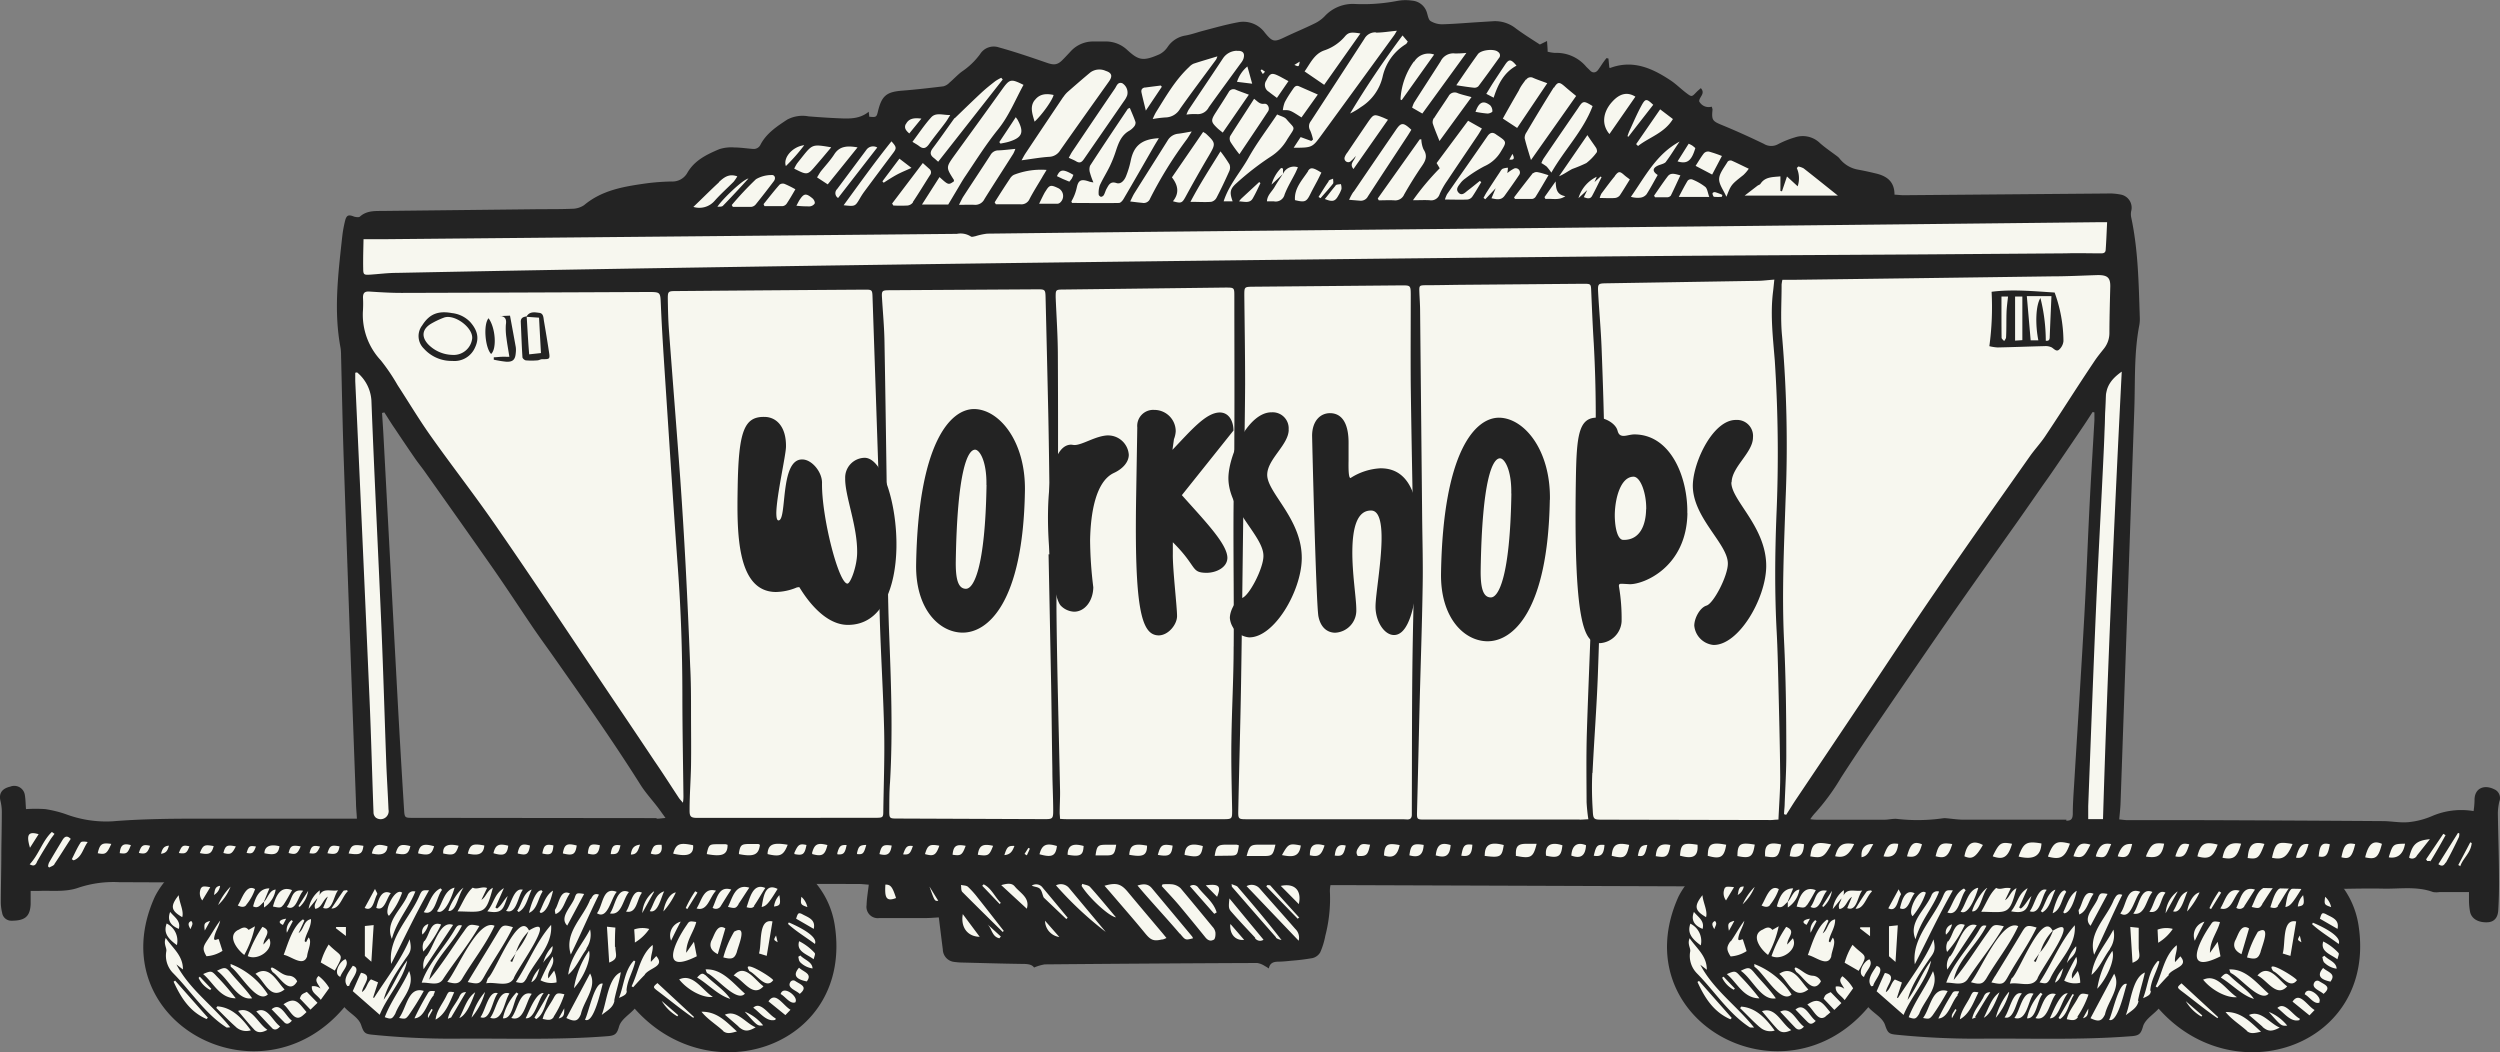
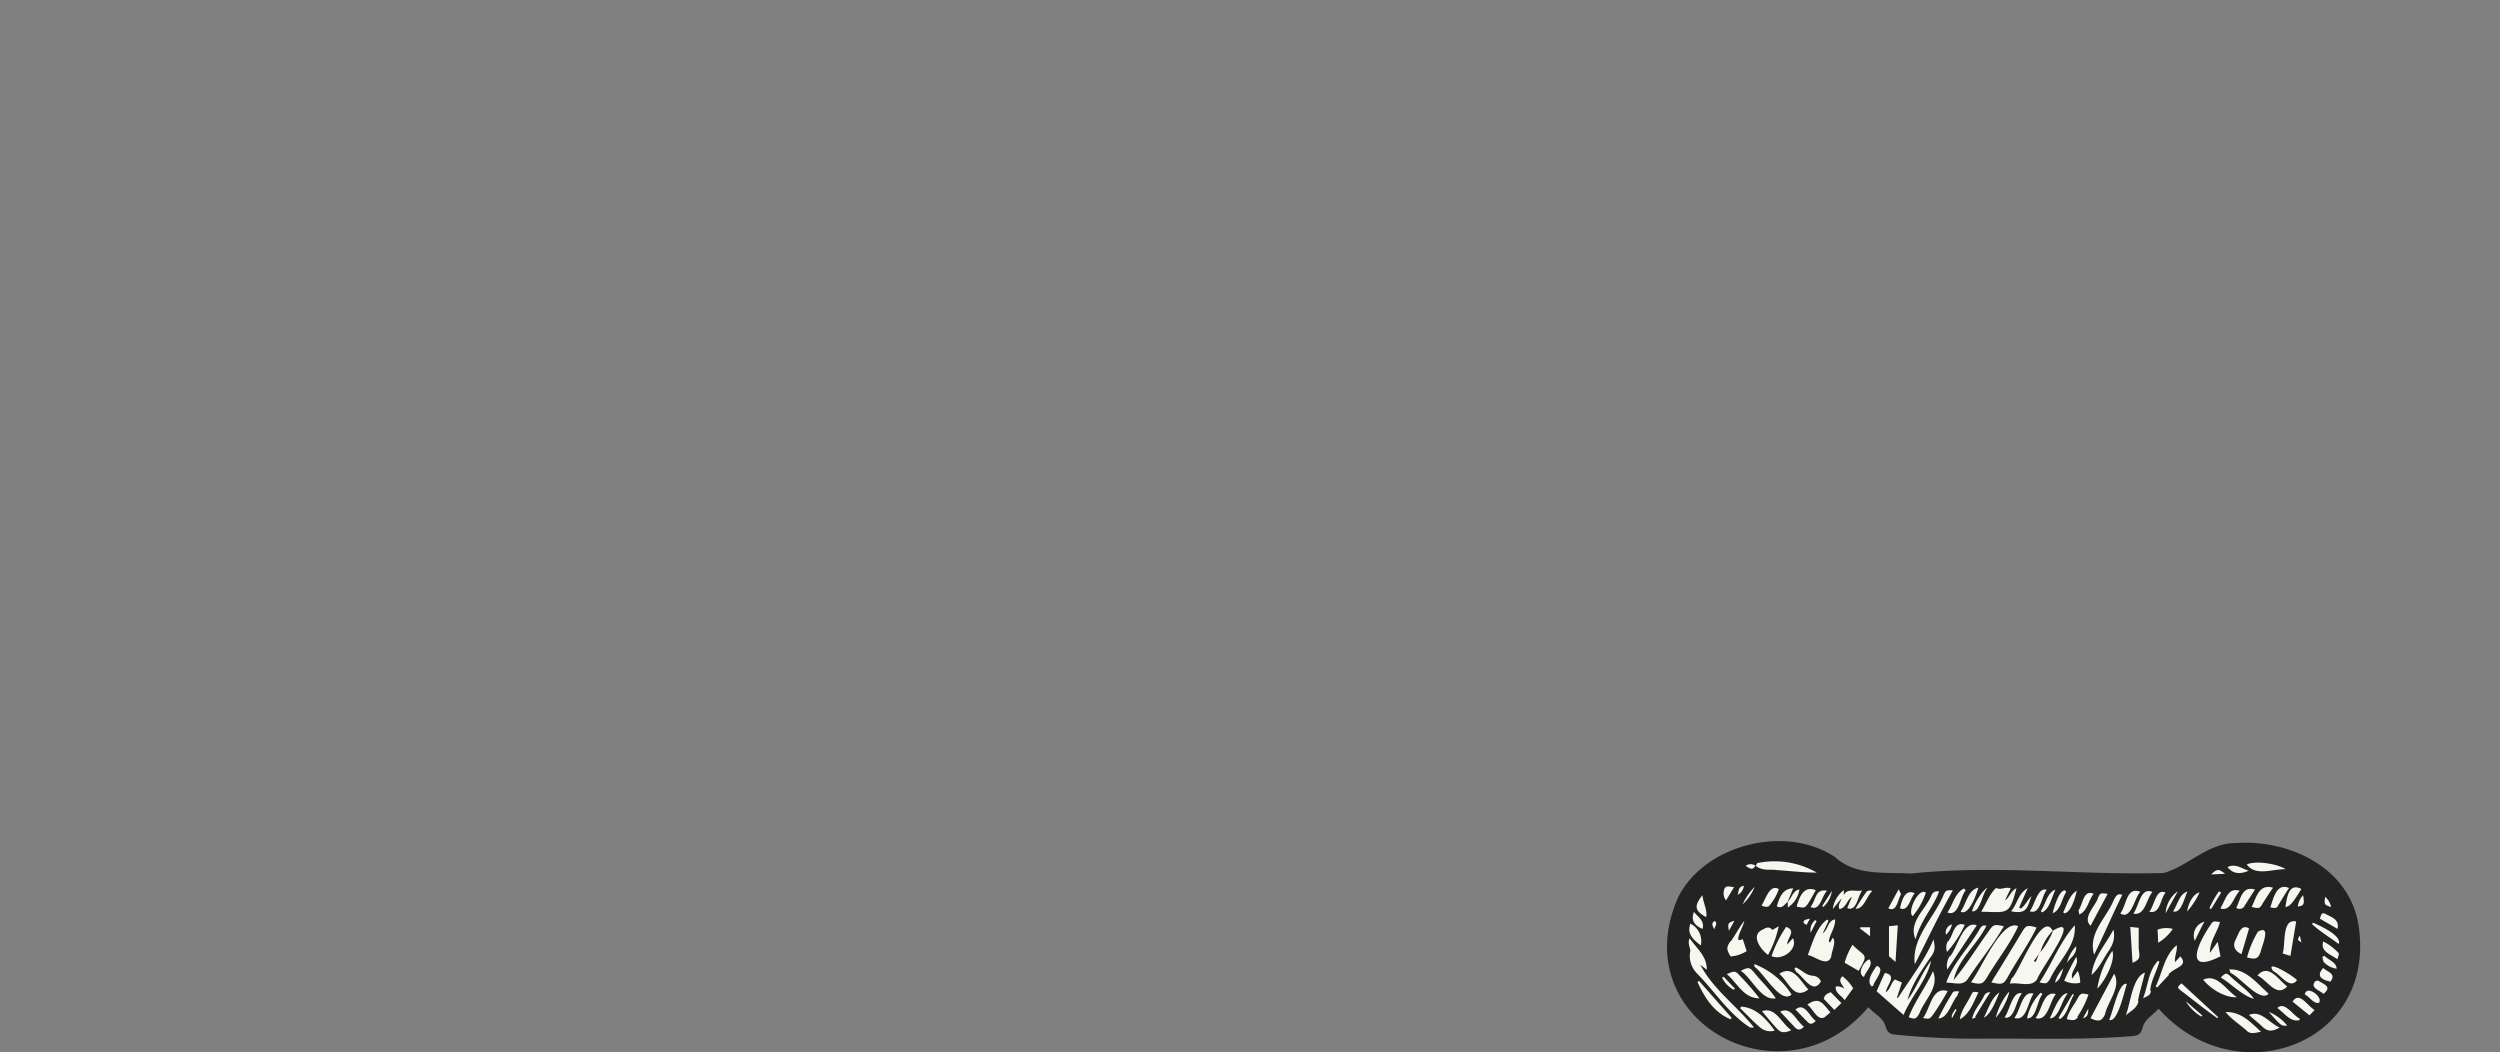
<svg xmlns="http://www.w3.org/2000/svg" viewBox="0 0 468.33 197.12">
  <rect x="0" y="0" width="468.33" height="197.12" fill="#808080" stroke="none" />
  <defs>
    <style>.cls-1{fill:#f7f7ef;}.cls-2{fill:#232323;}</style>
  </defs>
  <g id="Layer_2" data-name="Layer 2">
    <g id="Workshops">
-       <path class="cls-1" d="M37.41,162.69c-6.65,4.37-10,13.31-7.56,20.89s10.55,12.95,18.44,12c4.88-.6,9.28-3.34,12.86-6.71,1.47-1.38,1.1-1.59,3.07-1.16,2.18.48,3.38,2.47,5,4,2,1.93,6.92,1.18,9.74,1.1,9.48-.27,18.78.17,28.26-.1a13.16,13.16,0,0,0,8.25-2.9c1-.93,1.93-2.3,3.29-2.19a3.82,3.82,0,0,1,2,1.16,23.58,23.58,0,0,0,15.62,5.91,19.27,19.27,0,0,0,14.83-7.26,17.33,17.33,0,0,0-15.77-27.72c-5.18.6-9.14,3.94-14.24,5-3.41.71-7.63.13-11.11.05q-22.17-.57-44.32.76c-1.73.11-3.9.12-5.32-1A17.49,17.49,0,0,0,56,161.3a20.65,20.65,0,0,0-12.1-1.25A18.65,18.65,0,0,0,37.41,162.69Z" />
      <path class="cls-1" d="M322.86,162.69c-6.65,4.37-10,13.31-7.56,20.89s10.55,12.95,18.44,12c4.88-.6,9.28-3.34,12.86-6.71,1.47-1.38,1.1-1.59,3.07-1.16,2.18.48,3.38,2.47,5,4,2.05,1.93,6.92,1.18,9.74,1.1,9.48-.27,18.78.17,28.26-.1a13.16,13.16,0,0,0,8.25-2.9c1-.93,1.93-2.3,3.29-2.19a3.82,3.82,0,0,1,2,1.16,23.58,23.58,0,0,0,15.62,5.91,19.27,19.27,0,0,0,14.83-7.26,17.33,17.33,0,0,0-15.77-27.72c-5.18.6-9.14,3.94-14.24,5-3.41.71-7.63.13-11.11.05q-22.17-.57-44.32.76c-1.73.11-3.9.12-5.32-1a17.49,17.49,0,0,0-4.46-3.17,20.65,20.65,0,0,0-12.1-1.25A18.65,18.65,0,0,0,322.86,162.69Z" />
-       <path class="cls-2" d="M156.38,173.35c-1.66-10.73-12.84-16.12-22.91-15.42-5.37-.07-9,4.35-13.63,5.61-15.76.45-31.42-1.57-47.21.1-5-.29-10.34.51-14.35-3.1C49.1,154.42,34,158.16,29,168,18.55,191.1,48.6,207.63,64.52,188.67c1,1.18,2.65,1.9,3.14,3.37s.74,1.67,2.16,1.8a149.23,149.23,0,0,0,15.24.74c9.58-.1,19.19.29,28.75-.47,1.43-.11,1.77-.44,2.16-1.81s2-2.27,2.93-3.35C133.27,205.16,159.84,195.83,156.38,173.35ZM150.12,168a3.56,3.56,0,0,1,1.13,1.93C150,169.48,149.93,169.45,150.12,168Zm.17,3.26c1.15.62,2.54,1,2.15,2.75l-3.3-1.91C149.48,171,149.59,170.92,150.29,171.25ZM145,169.82a3.7,3.7,0,0,1,1-2.13C146.28,169.43,146.16,169.67,145,169.82Zm.68,6.69c-.78-.44-.78-.44-.3-1.26Zm0-10c-1.71,2.77-2.12,3.22-3,3.4C143,168.31,143.21,165.3,145.64,166.51ZM130,176.42c.21,1.08.36,1.86.53,2.72-7,3.52-4.22-2.53-1.82-5.95.41-.67.56-.65,1.72-.47-.45,1.87-1.87,3.41-1.88,5.77Zm.5-6.25c1-1.56,1.31-4,3.64-3.31C132.89,168.1,132.57,170.83,130.45,170.17Zm7.1,4.33c2.53-1.37.65,2.79.43,3.85-.43,1.24-.93,1.43-2.53,1A19.26,19.26,0,0,1,137.55,174.5Zm-3.14,4.24c-1.21-.6-1.63-1.43-1.21-2.49.58-1,1.06-3.33,2.63-2.33Zm3.91-9.36c-.52.8-.66.84-2,.51.89-1.81,1.38-4.39,4-3.6C139.58,167.44,139,168.41,138.32,169.38Zm-3.36.39a1.08,1.08,0,0,1-1.52.29c.8-1.62,1.08-4.19,3.5-3.42C136.24,167.75,135.63,168.78,135,169.77Zm-2.84,12.91c1.48,1.51,3.49,2.73,4.63,4.44-2.28-.67-4.1-2.74-6.21-4C131.34,182.32,131.6,182.23,132.12,182.68Zm.3-.41c-.14-.11-.17-.37-.3-.67,3.11-.17,5.2,2.63,7.38,4.54C138,187.91,134.16,183,132.42,182.27Zm5,.44c2.07-2.33,3.89.85,5.55,2.06C141,187,139.24,183.54,137.39,182.71Zm2.91-.83c-1.68-2.44,4.18,1.15,4.47,1.74C143.45,185.5,141.71,182.43,140.3,181.88Zm1.8-3.27c.58-1.8-.19-6.59,2.53-6-.35,2.11-.7,4.21-1.08,6.45Zm-.86-8.9c-.31.47-.83.42-1.46.24.59-1.66,1.17-4.64,3.51-3.6C142.58,167.52,142,168.64,141.24,169.71Zm1.52-6.88c-2.43-.13-5.66,1.41-7.39-.88C136.74,161.24,140.72,161.63,142.76,162.83Zm-7,.27c-1.78.75-3,.55-4-.67C133.29,161.71,134.43,162.66,135.76,163.1Zm-4.4.58-2.67.12C129.86,162.76,130.19,162.72,131.36,163.68Zm-1.15,3.3.37.23-1.9,3.08-.3-.18A19.87,19.87,0,0,1,130.21,167Zm-4.54,9.33a2.69,2.69,0,0,1,1.77-3.66C126.82,173.92,126.28,175.06,125.67,176.31Zm.85-9.12a14.47,14.47,0,0,1-2.32,3.55C124.56,168.92,125.52,167.41,126.52,167.19Zm-2.17-.23c-.6,1.09-1.16,4.24-2.71,3.72C122.53,169.34,122.77,167.51,124.35,167Zm-1.89.08c-.77,1.38-1.42,2.55-2.22,4A5.46,5.46,0,0,1,122.46,167Zm-.92,7a8.65,8.65,0,0,1-2.69,2.53c0-1-.08-1.72-.12-2.46A4.74,4.74,0,0,1,121.54,174Zm-1.35-6.81c-1,1.23-.93,4-3,3.53C118.14,169.67,118.41,166.38,120.19,167.2Zm-2.45-.12c-1.17,1.37-1.32,4.45-3.56,4C115.28,169.77,115.49,166.14,117.74,167.08Zm-2.54,10.29c0,1.46.7,2.18-1.16,2.92-.14-2.22-.27-4.38-.42-6.72l1.58.17C115.2,175.05,115.19,176.21,115.2,177.37Zm.26-10.32c-1.11,1.22-1.68,5.26-3.71,4C113,169.55,112.85,166.08,115.46,167.05Zm-4.85,1.34c.31-.56.58-1.17,1.51-.83-1.87,3.77-3.39,7.39-5.27,11.22C105.63,174.66,109.29,171.93,110.61,168.39Zm-.79,9.32c-1.2,1.62-1.91,3.52-3.45,4.85.36-3.35,2.6-5.61,4.09-8.48A4.51,4.51,0,0,1,109.82,177.71Zm-2.4,7.53a16.85,16.85,0,0,1,2.84-7.18C110.8,179.58,109.44,183.06,107.42,185.24Zm1.92-17.79-3.16,5.91c-1.62-1.59,1-3.72,1.46-5.4C108,167.28,108.12,167.26,109.34,167.45ZM104,170.37c.75-1.08.89-3.87,2.77-3-1,1.33-1.19,3.29-2.7,3.87C104,170.92,103.89,170.6,104,170.37Zm-1.26,12.9,1.07-1.45a5.75,5.75,0,0,1,.45,2.21,4.26,4.26,0,0,1-3-.39,46.86,46.86,0,0,1,2.26-4.46C104.13,180.91,102.37,181.78,102.72,183.27Zm-4.1,0c-.57.93-.69,1-2,.7,2.32-3.51,3.86-7.64,6.6-10.71C103.55,177.21,100.16,180,98.62,183.31Zm2.45-1.91c-.36,1-.47,2.09-1.55,2.65A5.85,5.85,0,0,1,101.07,181.4Zm-12.78,1.45c1.67-2.74,3.36-5.46,5-8.21.79-1.32,1-1.44,2.78-.91-1.52,3.17-3.58,6-5.3,9.08-.86,1.57-1.08,1.66-3.17,1.2C87.85,183.6,88.06,183.22,88.29,182.85Zm-1.79.63c-.55.85-1.17.94-2.73.49,1.9-2.34,5.77-11.94,8.86-10.5C91,177,88.47,180.12,86.5,183.48Zm5-.3c1.38-1.37,5.68-12.78,7.58-8.83,5.81-3.56-2.47,7.49-2.87,9-1,1.72-3.34.57-5.15.89C91.23,183.73,91.31,183.43,91.46,183.18Zm12-5.88c.06,1.63-1.28,2.13-1.76,3.13A7,7,0,0,1,103.44,177.3Zm.08-10.41c-.21,1-1,4-2.31,4.18l-.21-.2C101.75,169.52,102.2,167.74,103.52,166.89Zm-2.16-.09.21.25c-.88,1.32-1,3.38-2.55,4C99.3,170.09,100.24,166.8,101.36,166.8Zm-1.83-.13c-.74,1.54-1.08,3.52-2.46,4.22l-.27-.25C97.78,169.37,98,167.29,99.53,166.67Zm-1.62,0c-1,1.2-1.18,4.76-3.19,4C95.72,169.62,96.22,166.2,97.91,166.68Zm-3.59-.26L92.8,170l.31.21c.86-.61,1.24-1.61,2-2.35-.83,2.36-.91,3.4-3.82,2.86C92.55,169.17,92.57,167.54,94.32,166.42Zm-5.83-.08c.83.44,1.69-.31,2.68.06-.38.79-.72,1.51-1.07,2.22.87-.5,1-1.69,2.15-2.26-1.36,5.13-1.61,4.5-6.62,4.42C86.66,169.2,87.27,167.44,88.49,166.34Zm-1.72,0c-1,1.23-1.37,4.58-2.85,4.36C84.35,169.29,85.88,166.86,86.77,166.35Zm-7.33,10c1-1.15,1.06-3.89,3.12-3.1a21.08,21.08,0,0,1-3.32,5.07A2.45,2.45,0,0,1,79.44,176.32Zm-.38-1.19a1.56,1.56,0,0,1,1.1-2A3.6,3.6,0,0,1,79.06,175.13Zm.74,4c1.4-1.65,2.46-6.82,5-5.83l-5.52,8.29A3.19,3.19,0,0,1,79.8,179.13Zm5.28-12.83c-.29,1.11-1.78,5.34-3.3,4.43C82.92,169.25,83.18,166.82,85.08,166.3Zm-2.62.15.27.29c-1.07,1.24-1.27,5-3.43,4.16C80.4,169.43,80.79,167.26,82.46,166.45Zm-2.15.34c-2.64,4.64-4.63,8.94-7.11,13.81-.65-5,3.6-8.63,5.39-13C79.06,166.78,79.19,166.73,80.31,166.79Zm-2.56.18c-1.13,3-3.46,5.44-4.42,8.94-1.39-3.21,1.87-5.5,3-8.26A1.14,1.14,0,0,1,77.75,167Zm-2.48.22a13.77,13.77,0,0,1-2.48,4.4C71.76,170.77,74,166.27,75.27,167.19Zm-2.1.12c-.85.91-1.18,3.53-2.76,2.79C70.79,168.85,71.36,166.46,73.17,167.31Zm-3-.76c.24.54.49.84.42,1-.61.94-.73,3.39-2.36,2.56ZM70,173.3c-.15,2.33-.28,4.49-.43,6.86l-1.22-1.07v-5.62Zm-5.71-6.37c.11-.15.46-.12.71-.18l.16.21c-1.08,1-1.47,3.28-3.08,3.24C62.9,169,63.57,167.94,64.3,166.93Zm.51,6.73v1.68l-1.89-1.46.07-.22Zm-4.9-6.88c0,.39,0,.65-.06.92.75-1.45,2.1-.66,3.5-.92-.9,1.09-1,4-2.81,3.3.27-.67.54-1.3.88-2.12-1,.67-1.08,2.08-2.34,2.3-.38-.82.27-1.34.38-2l-1.64,2A5.44,5.44,0,0,1,59.91,166.78Zm-2.57,9.73c.16-.31.33-.62.48-.9.74.79-.21,2.47-.28,3.55-.7,2.06-3-.06-4.38-.29.87-2.34,1.69-5.3,3.61-6.65l.26.23c-.33.72-.66,1.44-1.09,2.36,1.08-.75.88-2.34,2.33-2.63.06,1.57-1,2.76-1.19,4.14Zm-18.62-.19c.89-1.26,1.6-2.65,2.54-3.87-.25,1.24-1.09,2.26-1.15,3.48.23.33.47,0,.87,0l.71,2.2a6.29,6.29,0,0,1-3,1C37.93,177.88,38,177.41,38.72,176.32Zm.65-3.81c-.3.56-.6,1.12-1,1.81C38.18,173,38.27,172.85,39.37,172.51Zm1.51-3a11.21,11.21,0,0,1,2.32-3.41A9.24,9.24,0,0,1,40.88,169.52Zm-.31,13.34a46.29,46.29,0,0,1,3.6,4.16c-3,0-4.12-2.86-6.11-4.54C39.55,181.83,39.64,181.84,40.57,182.86Zm.11-1c1.42-.71,1.64-.67,2.45.27,1.35,1.66,2.9,3.12,4.11,4.89C44.48,187.51,42.86,183.39,40.68,181.88Zm2.57-.75c-.06-.07,0-.23-.06-.52a14.33,14.33,0,0,1,7,5.71C48.17,188.2,45,182.33,43.25,181.13Zm9.8-11.56c-.39.56-.65.55-1.91.28.5-1.74,1.28-4,3.59-3.07C54.11,167.83,53.63,168.74,53.05,169.57Zm.59,2.53L53,173.27C51.84,172.75,52.52,172.22,53.64,172.1ZM49.46,170c0-.41,0-.73,0-1.05h0c.73-.74,1-2.19,2.18-2.31A4.89,4.89,0,0,1,49.46,170Zm.95,5.76c1.07,2-2,4.29-4,3.35a22.78,22.78,0,0,1,2.75-5.48c2,.8.16,2,.2,3.31Zm-1-6.78c-.59.46-1,1.32-2,.81.46-1.64,1.11-3.38,3.06-3.37Zm-3.27.55c-.35.47-.95.42-1.6.09.77-1.1,1.52-4.1,3.24-3.06A9.41,9.41,0,0,1,46.12,169.52Zm-1.48,4.67c.62-.35,1.28-.78,1.91,0l1.19-.68a19,19,0,0,1-2,5.37C44.39,177.87,42.48,175.28,44.64,174.19Zm3.2,8.23c2.56-1.75,3.9,1.29,5.45,2.93C50.58,187.45,49.63,183.83,47.84,182.42Zm3.23-.32a2.75,2.75,0,0,1-.37-.65l.19-.24c1.14.41,1.91,1.52,3.29,1.57a1.77,1.77,0,0,1,1.47,1.05C54.17,186.44,52.46,183,51.07,182.1Zm3.53-9.73.24.18-1.12,2.17A2.42,2.42,0,0,1,54.6,172.37Zm1.53-2.48-.25-.16,1.83-2.85A5.08,5.08,0,0,1,56.13,169.89Zm.63-3c-1,1.07-1.28,3.88-3.06,3C54.79,168.57,54.51,166.46,56.76,166.86Zm-12.89-5.24a15.75,15.75,0,0,1,11,1.81c-2.42,0-4.88-.3-7.31-.46-1.37-.22-2.88.21-4.09-.8C43.58,162,43.69,161.67,43.87,161.62Zm-.49.54c-.55.72-.75.72-1.84,0A1.56,1.56,0,0,1,43.38,162.16Zm-2.17,3.78a2.3,2.3,0,0,1-1.16,1.68C40.28,167,40.12,166.11,41.21,165.94Zm-3.52.36c.2-.34.56-.34,1.68-.14l-1.5,2.48A2.23,2.23,0,0,1,37.69,166.3Zm-.28,16.62,2.16,2.28-.22.21a4.9,4.9,0,0,1-2.17-2.26Zm-1.58-10.4c.44.51.05.83-.15,1.5C35.16,173.2,35.22,172.81,35.83,172.52Zm-2.37-4.81c.13,1.38,1,2.91.66,4.06C32,170.57,31.86,169.76,33.46,167.71Zm-1.58,3.11c.83,1,2,1.65,1.6,3.15C31.88,173.35,31.3,172.31,31.88,170.82ZM31.22,173a3.61,3.61,0,0,1,1.92,4.05C31.16,175.64,30.67,174.56,31.22,173Zm7.48,17.9c-3.14-1.36-4.81-4-6.18-7l.29-.2q3.06,3.47,6.13,6.94Zm3.66,1.53c-4-2.58-6.62-6.79-9.94-10.14a4.65,4.65,0,0,1-1.27-4.06c.15-.65-.58-1.4-.1-2.52,1.33,1.95,3.24,3.3,3.22,5.91l-1.22-.95c2.44,4.68,6.89,7.75,10.08,11.78C42.81,192.46,42.52,192.55,42.36,192.44Zm1.82-.06c-1.28-1.12-2.45-2.37-3.67-3.56l.2-.29c2.79.2,4.67,2.27,6.28,4.49A2.88,2.88,0,0,1,44.18,192.38Zm3.42.48c-1-1.05-1.93-2.22-3-3.47,2.57-.9,3.6,2.26,5.49,3.54C49.1,193.48,48.25,193.54,47.6,192.86Zm3.41-.22c-1-1-1.94-2.07-3-3.16,2.09-1.07,3,1.77,4.46,2.81C51.92,192.93,51.45,193,51,192.64Zm2.19-1.18c-.76-.75-1.5-1.54-2.32-2.38,1.72-1.44,2.59,1.28,3.8,2.13C54.16,191.8,53.7,192,53.2,191.46Zm3.34-1.08c-1.48,1.12-2.27-1.36-3.44-2.23,2.26-1.55,2.87-.24,4.32,1.45A8.84,8.84,0,0,1,56.54,190.38Zm1.62-1.23-2-2.1c.32-.76.32-.76,1.32-1.23l2,2.05Zm1.93-1.84c-.76-1-1.79-1.34-1.67-2.54a2.06,2.06,0,0,1,1.61.43c-.38-.88-1.29-1.49-.35-2.36a8,8,0,0,1,2,2.26Zm0-7a12.67,12.67,0,0,1,1.48-3.36c2.4,2.45,3.07,1.49,1.15,4.88ZM63.74,183c-1.46-.62,0-3.07,1-3.31C65.51,180.81,64.13,181.81,63.74,183Zm1.34,1.73c-1-1.22.32-2.74,1-3.81,1.81.49-.44,2.66-.65,3.75Zm1,.94c.54-1.19,1-2.32,1.55-3.44,2.4.46.34,2.23.18,3.6.88-.53.9-1.66,1.69-2.37l1.32.56-.92,2.83.16.1c2.32-3.64,5-7,6.68-11,.38,1.82.27,2.28-.72,3.57-1.64,2.44-3.41,4.93-4.15,7.77,1.8-2.42,2.66-5.07,4.42-7.35-.78,3.7-3.66,6.52-5.16,10.16Zm6,4.88c1.13-3,3.22-5.68,4.56-8.65,1.26,3.06-1.61,5.34-2.59,8C73.45,190.91,73.3,191,72,190.52Zm2.67.16c1.43-1.85,1.68-6,4.64-5.08a49.4,49.4,0,0,1-2.81,4.53C76,190.91,75.93,190.93,74.68,190.68Zm5.45,0c-.2-.79.39-1.15.6-1.72l.26.18Zm1.09-4.31c-1.23,1.28-1.72,4.26-3.65,4.37A47.41,47.41,0,0,1,80,186.32c.41-.71.41-.71,1.48-.65A3.91,3.91,0,0,1,81.22,186.38ZM79,184.09c1.21-3.65,4.39-6.73,6.31-10.15.25-.37.47-.78,1.23-.56-1.72,3.53-5.36,6.36-6.13,10.15,2.39-2.86,4.35-6.09,6.54-9.11.88-1.28,1-1.37,2.85-.95-2,3.47-4.58,6.57-6.78,9.92C82.16,184.82,80.46,184,79,184.09ZM81.6,191c.18-1.75,1.41-3.06,2.11-4.63.37-.67.41-.64,1.38-.49C84.23,187.75,83.5,190,81.6,191Zm3-.49c-.09.14-.36.18-.7.34.3-1.5,1.19-2.42,1.9-3.67.36-.47.36-1.35,1.51-1.32C86.33,187.48,85.47,189,84.58,190.48Zm1.42.26c.93-1.77,1.46-3.82,3-4.89C87.92,188.93,87,190.34,86,190.74Zm4.83-4.88a12.34,12.34,0,0,1-2.52,4.75A12.31,12.31,0,0,1,90.83,185.86ZM90,190.55c.93-1.16,1.53-5.13,3.26-4.48C92.21,187.26,91.93,191.33,90,190.55Zm1.84.1c1.13-1.41,1.5-5.28,3.6-4.54C94.41,187.64,94.22,191.55,91.79,190.65Zm2.37.11a9.77,9.77,0,0,1,2.55-4.84l.36.26C96.1,187.46,96.09,191,94.16,190.76Zm1.58-.08c1.25-1.5,1.47-5.22,3.83-4.5C98.47,187.66,98.18,191.55,95.74,190.68Zm2.68.07c.54-1,1.89-4.87,3.38-4.72C100.69,187.48,100.19,191,98.42,190.75Zm2,.17-.35-.28q1.31-2.23,2.62-4.47l.28.14C102.1,187.8,102,190,100.42,190.92Zm4.17-.11,1.06-1.92C105.73,190.21,105.58,190.55,104.59,190.81Zm-.88-.34c-.52.84-1.3.56-2.1.41.34-1.49,1.44-2.71,2.13-4.07.49-.81.67-.84,1.94-.55A17.5,17.5,0,0,1,103.71,190.47Zm2.35.22,4.43-8.33c1.38,2.51-1.19,5.14-1.72,7.63C108.26,191.32,107.69,191.49,106.06,190.69Zm3.49.3c.68-1.29,1.8-7.19,3.32-6.72C112.56,185.49,111.21,192,109.55,191Zm5.51-3.53c-.25,1.31-1.31,1.81-2.39,2.67.93-2.32,1.19-7,3.58-8C116,184,115.4,185.65,115.06,187.46Zm2.3-1.88c0,.66-.32.87-1.45,1.36.93-2.32,1-5.13,2.79-7l.26.14C118.6,182,117.49,183.62,117.36,185.58Zm3.41-3c-.77.75-1.48,1.57-2.21,2.36l-.29-.18c1.26-2.61,1.61-5.8,3.93-7.74.19,1-.43,1.95-.31,3.17l1-1.09C124.66,181.07,121.71,181.25,120.77,182.58Zm6.06,7.81a8.09,8.09,0,0,1-2.92-2.89l3.09,2.68Zm3,.29c-2.35-1.61-4.54-3.44-6.82-5.15-.75-.59-.74-.67.1-1.37L130,190.5Zm-2.61-7.22c2.57-1.17,4.25,2,6.27,3.29C131.67,187,128.76,185.44,127.22,183.46Zm8.23,9.68c-1.34-1.23-2.95-2.19-4.09-3.61,2.93-.05,4.61,1.85,6.64,3.69C136.94,193.53,136.18,193.74,135.45,193.14Zm2.89-.81c-.81-.71-1.63-1.41-2.6-2.24,2.24-1,3.85,1.56,5.77,2.36C140.1,193.29,139.42,193.26,138.34,192.33Zm1.19-2.79a8.56,8.56,0,0,1,3.38,2.54C141.9,192.21,141.9,192.21,139.53,189.54Zm5.67,1.51c-1.65.46-2.87-1.37-4.14-2.27,1.4-1.33,2.91,1.4,4.21,2Zm1.88-.89-3.17-2.57c1.3-2,2.68.72,4.13,1.57Zm1.94-2.43c-1,.52-1.94-1.06-2.83-1.51C146.73,184.45,149.65,186.75,149,187.73Zm.77-1.52c-.65-.69-2.42-1.09-1.81-2.19a.64.64,0,0,1,.92-.26C150,184.46,151.46,184.84,149.79,186.21Zm1.34-2.35c-2.16-.41-2.66-1.23-1.49-2.58C150.5,182.09,152.27,182.39,151.13,183.86Zm-1.33-3.71c-.21-.16-.21-.6-.31-.91l.39-.25c.77.83,2.24,1.18,2.29,2.43A4.07,4.07,0,0,1,149.8,180.15Zm2.61-.42c-1.26-1-3.36-1.46-2.75-3.41a10,10,0,0,1,2.83,2.12C152.76,178.68,152.71,178.73,152.41,179.73Zm.24-2.87c-1.77-1.33-3.56-2.38-5.08-3.78l.15-.28C148.93,173.3,153.39,175.27,152.65,176.86ZM99,174.37l0,0s0,0,0,.05l-.09.09A.61.61,0,0,0,99,174.37Zm0,.12a14.21,14.21,0,0,1-2.32,3.84A9.77,9.77,0,0,1,99,174.49Zm-2.41,3.95.09-.11a1.05,1.05,0,0,1-.17.31Zm-1,1.6,1-1.4c-.22.52-.43,1.05-.65,1.57Z" />
      <path class="cls-2" d="M441.83,173.35c-1.66-10.73-12.84-16.12-22.91-15.42-5.37-.07-8.95,4.35-13.63,5.61-15.76.45-31.42-1.57-47.21.1-5-.29-10.34.51-14.35-3.1-9.18-6.12-24.24-2.38-29.29,7.41C304,191.1,334.05,207.63,350,188.67c1,1.18,2.65,1.9,3.14,3.37s.74,1.67,2.16,1.8a149.23,149.23,0,0,0,15.24.74c9.58-.1,19.19.29,28.75-.47,1.43-.11,1.77-.44,2.16-1.81s2-2.27,2.93-3.35C418.72,205.16,445.29,195.83,441.83,173.35ZM435.57,168a3.56,3.56,0,0,1,1.13,1.93C435.4,169.48,435.38,169.45,435.57,168Zm.17,3.26c1.15.62,2.54,1,2.15,2.75l-3.3-1.91C434.93,171,435,170.92,435.74,171.25Zm-5.29-1.43a3.7,3.7,0,0,1,1-2.13C431.73,169.43,431.61,169.67,430.45,169.82Zm.68,6.69c-.78-.44-.78-.44-.3-1.26Zm0-10c-1.71,2.77-2.12,3.22-3,3.4C428.41,168.31,428.66,165.3,431.09,166.51Zm-15.69,9.91c.21,1.08.36,1.86.53,2.72-7,3.52-4.22-2.53-1.82-5.95.41-.67.56-.65,1.72-.47-.45,1.87-1.87,3.41-1.88,5.77Zm.5-6.25c1-1.56,1.31-4,3.64-3.31C418.34,168.1,418,170.83,415.9,170.17Zm7.1,4.33c2.53-1.37.65,2.79.43,3.85-.43,1.24-.93,1.43-2.53,1A19.26,19.26,0,0,1,423,174.5Zm-3.14,4.24c-1.21-.6-1.63-1.43-1.21-2.49.58-1,1.06-3.33,2.63-2.33Zm3.91-9.36c-.52.8-.66.84-2,.51.89-1.81,1.38-4.39,4-3.6C425,167.44,424.41,168.41,423.77,169.38Zm-3.36.39a1.08,1.08,0,0,1-1.52.29c.8-1.62,1.08-4.19,3.5-3.42C421.69,167.75,421.08,168.78,420.41,169.77Zm-2.84,12.91c1.48,1.51,3.49,2.73,4.63,4.44-2.28-.67-4.1-2.74-6.21-4C416.79,182.32,417.05,182.23,417.57,182.68Zm.3-.41c-.14-.11-.17-.37-.3-.67,3.11-.17,5.2,2.63,7.38,4.54C423.42,187.91,419.61,183,417.87,182.27Zm5,.44c2.07-2.33,3.89.85,5.55,2.06C426.47,187,424.69,183.54,422.84,182.71Zm2.91-.83c-1.68-2.44,4.18,1.15,4.47,1.74C428.9,185.5,427.16,182.43,425.75,181.88Zm1.8-3.27c.58-1.8-.19-6.59,2.53-6-.35,2.11-.7,4.21-1.08,6.45Zm-.86-8.9c-.31.47-.83.42-1.46.24.59-1.66,1.17-4.64,3.51-3.6C428,167.52,427.4,168.64,426.69,169.71Zm1.52-6.88c-2.43-.13-5.66,1.41-7.39-.88C422.19,161.24,426.17,161.63,428.21,162.83Zm-7,.27c-1.78.75-3,.55-4-.67C418.74,161.71,419.88,162.66,421.21,163.1Zm-4.4.58-2.67.12C415.31,162.76,415.64,162.72,416.81,163.68Zm-1.15,3.3.37.23-1.9,3.08-.3-.18A19.87,19.87,0,0,1,415.66,167Zm-4.54,9.33a2.69,2.69,0,0,1,1.77-3.66C412.27,173.92,411.73,175.06,411.12,176.31Zm.85-9.12a14.47,14.47,0,0,1-2.32,3.55C410,168.92,411,167.41,412,167.19ZM409.8,167c-.6,1.09-1.16,4.24-2.71,3.72C408,169.34,408.22,167.51,409.8,167Zm-1.89.08c-.77,1.38-1.42,2.55-2.22,4A5.46,5.46,0,0,1,407.91,167Zm-.92,7a8.65,8.65,0,0,1-2.69,2.53c-.05-1-.08-1.72-.12-2.46A4.74,4.74,0,0,1,407,174Zm-1.35-6.81c-1,1.23-.93,4-3,3.53C403.59,169.67,403.86,166.38,405.64,167.2Zm-2.45-.12c-1.17,1.37-1.32,4.45-3.56,4C400.73,169.77,400.94,166.14,403.19,167.08Zm-2.54,10.29c0,1.46.7,2.18-1.16,2.92-.14-2.22-.27-4.38-.42-6.72l1.58.17C400.65,175.05,400.64,176.21,400.65,177.37Zm.26-10.32c-1.11,1.22-1.68,5.26-3.71,4C398.41,169.55,398.3,166.08,400.91,167.05Zm-4.85,1.34c.31-.56.58-1.17,1.51-.83-1.87,3.77-3.39,7.39-5.27,11.22C391.08,174.66,394.74,171.93,396.06,168.39Zm-.79,9.32c-1.2,1.62-1.91,3.52-3.45,4.85.36-3.35,2.6-5.61,4.09-8.48A4.51,4.51,0,0,1,395.27,177.71Zm-2.4,7.53a16.85,16.85,0,0,1,2.84-7.18C396.25,179.58,394.89,183.06,392.87,185.24Zm1.92-17.79-3.16,5.91c-1.62-1.59,1-3.72,1.46-5.4C393.45,167.28,393.57,167.26,394.79,167.45Zm-5.36,2.92c.75-1.08.89-3.87,2.77-3-1,1.33-1.19,3.29-2.7,3.87C389.47,170.92,389.34,170.6,389.43,170.37Zm-1.26,12.9,1.07-1.45a5.75,5.75,0,0,1,.45,2.21,4.26,4.26,0,0,1-3-.39,46.86,46.86,0,0,1,2.26-4.46C389.58,180.91,387.82,181.78,388.17,183.27Zm-4.1,0c-.57.93-.69,1-2,.7,2.32-3.51,3.86-7.64,6.6-10.71C389,177.21,385.61,180,384.07,183.31Zm2.45-1.91c-.36,1-.47,2.09-1.55,2.65A5.85,5.85,0,0,1,386.52,181.4Zm-12.78,1.45c1.67-2.74,3.36-5.46,5-8.21.79-1.32,1-1.44,2.78-.91-1.52,3.17-3.58,6-5.3,9.08-.86,1.57-1.07,1.66-3.17,1.2C373.3,183.6,373.51,183.22,373.74,182.85Zm-1.79.63c-.55.85-1.17.94-2.73.49,1.9-2.34,5.77-11.94,8.86-10.5C376.49,177,373.92,180.12,372,183.48Zm5-.3c1.38-1.37,5.68-12.78,7.58-8.83,5.81-3.56-2.47,7.49-2.87,9-1.05,1.72-3.34.57-5.15.89C376.68,183.73,376.76,183.43,376.91,183.18Zm12-5.88c.06,1.63-1.28,2.13-1.76,3.13A7,7,0,0,1,388.89,177.3Zm.08-10.41c-.21,1-1,4-2.31,4.18l-.21-.2C387.2,169.52,387.65,167.74,389,166.89Zm-2.16-.09.21.25c-.88,1.32-1,3.38-2.55,4C384.75,170.09,385.69,166.8,386.81,166.8Zm-1.83-.13c-.74,1.54-1.08,3.52-2.46,4.22l-.27-.25C383.23,169.37,383.47,167.29,385,166.67Zm-1.62,0c-1,1.2-1.18,4.76-3.19,4C381.17,169.62,381.67,166.2,383.36,166.68Zm-3.59-.26L378.25,170l.31.21c.86-.61,1.24-1.61,2-2.35-.83,2.36-.91,3.4-3.82,2.86C378,169.17,378,167.54,379.77,166.42Zm-5.83-.08c.83.44,1.69-.31,2.68.06-.38.79-.72,1.51-1.07,2.22.87-.5,1-1.69,2.15-2.26-1.36,5.13-1.61,4.5-6.62,4.42C372.11,169.2,372.72,167.44,373.94,166.34Zm-1.72,0c-1,1.23-1.37,4.58-2.85,4.36C369.8,169.29,371.33,166.86,372.22,166.35Zm-7.33,10c1-1.15,1.06-3.89,3.12-3.1a21.08,21.08,0,0,1-3.32,5.07A2.45,2.45,0,0,1,364.89,176.32Zm-.38-1.19a1.56,1.56,0,0,1,1.1-2A3.6,3.6,0,0,1,364.51,175.13Zm.74,4c1.4-1.65,2.46-6.82,5-5.83l-5.52,8.29A3.19,3.19,0,0,1,365.25,179.13Zm5.28-12.83c-.29,1.11-1.78,5.34-3.3,4.43C368.37,169.25,368.63,166.82,370.53,166.3Zm-2.62.15.27.29c-1.07,1.24-1.27,5-3.43,4.16C365.85,169.43,366.24,167.26,367.91,166.45Zm-2.15.34c-2.64,4.64-4.63,8.94-7.11,13.81-.65-5,3.6-8.63,5.39-13C364.51,166.78,364.64,166.73,365.76,166.79Zm-2.56.18c-1.13,3-3.46,5.44-4.42,8.94-1.39-3.21,1.87-5.5,3-8.26A1.14,1.14,0,0,1,363.2,167Zm-2.48.22a13.77,13.77,0,0,1-2.48,4.4C357.21,170.77,359.46,166.27,360.72,167.19Zm-2.1.12c-.85.91-1.18,3.53-2.76,2.79C356.24,168.85,356.81,166.46,358.62,167.31Zm-3-.76c.24.54.49.84.42,1-.61.94-.73,3.39-2.36,2.56Zm-.16,6.75c-.15,2.33-.28,4.49-.43,6.86l-1.22-1.07v-5.62Zm-5.71-6.37c.11-.15.46-.12.71-.18l.16.21c-1.08,1-1.47,3.28-3.08,3.24C348.35,169,349,167.94,349.75,166.93Zm.51,6.73v1.68l-1.89-1.46.07-.22Zm-4.9-6.88c0,.39,0,.65-.06.92.75-1.45,2.1-.66,3.5-.92-.9,1.09-1,4-2.81,3.3.27-.67.54-1.3.88-2.12-1,.67-1.08,2.08-2.34,2.3-.38-.82.27-1.34.38-2l-1.64,2A5.44,5.44,0,0,1,345.36,166.78Zm-2.57,9.73c.16-.31.33-.62.48-.9.74.79-.21,2.47-.28,3.55-.7,2.06-3-.06-4.38-.29.87-2.34,1.69-5.3,3.61-6.65l.26.23c-.33.72-.66,1.44-1.09,2.36,1.08-.75.88-2.34,2.33-2.63.06,1.57-1,2.76-1.19,4.14Zm-18.62-.19c.89-1.26,1.6-2.65,2.54-3.87-.25,1.24-1.09,2.26-1.15,3.48.23.33.47,0,.87,0l.71,2.2a6.29,6.29,0,0,1-3,1C323.38,177.88,323.42,177.41,324.17,176.32Zm.65-3.81c-.3.56-.6,1.12-1,1.81C323.63,173,323.72,172.85,324.82,172.51Zm1.51-3a11.21,11.21,0,0,1,2.32-3.41A9.24,9.24,0,0,1,326.33,169.52ZM326,182.86a46.29,46.29,0,0,1,3.6,4.16c-3,0-4.11-2.86-6.11-4.54C325,181.83,325.09,181.84,326,182.86Zm.11-1c1.42-.71,1.64-.67,2.45.27,1.35,1.66,2.9,3.12,4.11,4.89C329.93,187.51,328.31,183.39,326.13,181.88Zm2.57-.75c-.06-.07,0-.23-.06-.52a14.33,14.33,0,0,1,7,5.71C333.62,188.2,330.46,182.33,328.7,181.13Zm9.8-11.56c-.39.56-.65.55-1.91.28.5-1.74,1.28-4,3.59-3.07C339.56,167.83,339.08,168.74,338.5,169.57Zm.59,2.53-.63,1.17C337.29,172.75,338,172.22,339.09,172.1ZM334.91,170c0-.41,0-.73,0-1.05h0c.73-.74,1-2.19,2.18-2.31A4.89,4.89,0,0,1,334.91,170Zm.95,5.76c1.07,2-2,4.29-4,3.35a22.78,22.78,0,0,1,2.75-5.48c2,.8.16,2,.2,3.31Zm-1-6.78c-.59.46-1,1.32-2,.81.46-1.64,1.11-3.38,3.06-3.37Zm-3.27.55c-.35.47-.95.42-1.6.09.77-1.1,1.52-4.1,3.24-3.06A9.41,9.41,0,0,1,331.57,169.52Zm-1.48,4.67c.62-.35,1.28-.78,1.91,0l1.19-.68a19,19,0,0,1-2,5.37C329.84,177.87,327.93,175.28,330.09,174.19Zm3.2,8.23c2.56-1.75,3.9,1.29,5.45,2.93C336,187.45,335.08,183.83,333.29,182.42Zm3.23-.32a2.75,2.75,0,0,1-.37-.65l.19-.24c1.14.41,1.91,1.52,3.29,1.57a1.77,1.77,0,0,1,1.47,1.05C339.62,186.44,337.91,183,336.52,182.1Zm3.53-9.73.24.18-1.12,2.17A2.42,2.42,0,0,1,340.05,172.37Zm1.53-2.48-.25-.16,1.83-2.85A5.08,5.08,0,0,1,341.58,169.89Zm.63-3c-1,1.07-1.28,3.88-3.06,3C340.24,168.57,340,166.46,342.21,166.86Zm-12.89-5.24a15.75,15.75,0,0,1,11,1.81c-2.42,0-4.88-.3-7.31-.46-1.37-.22-2.88.21-4.09-.8C329,162,329.14,161.67,329.32,161.62Zm-.49.54c-.55.72-.75.72-1.84,0A1.56,1.56,0,0,1,328.83,162.16Zm-2.17,3.78a2.3,2.3,0,0,1-1.16,1.68C325.73,167,325.57,166.11,326.66,165.94Zm-3.52.36c.2-.34.56-.34,1.68-.14l-1.5,2.48A2.23,2.23,0,0,1,323.14,166.3Zm-.28,16.62L325,185.2l-.22.21a4.9,4.9,0,0,1-2.17-2.26Zm-1.58-10.4c.44.51.05.83-.15,1.5C320.61,173.2,320.67,172.81,321.28,172.52Zm-2.37-4.81c.13,1.38,1,2.91.67,4.06C317.46,170.57,317.31,169.76,318.91,167.71Zm-1.58,3.11c.83,1,2,1.65,1.6,3.15C317.33,173.35,316.75,172.31,317.33,170.82Zm-.66,2.19a3.61,3.61,0,0,1,1.92,4.05C316.61,175.64,316.12,174.56,316.67,173Zm7.48,17.9c-3.14-1.36-4.81-4-6.18-7l.29-.2q3.06,3.47,6.13,6.94Zm3.66,1.53c-4-2.58-6.62-6.79-9.94-10.14a4.65,4.65,0,0,1-1.27-4.06c.15-.65-.58-1.4-.1-2.52,1.33,1.95,3.24,3.3,3.22,5.91l-1.22-.95c2.44,4.68,6.89,7.75,10.08,11.78C328.26,192.46,328,192.55,327.81,192.44Zm1.82-.06c-1.28-1.12-2.45-2.37-3.67-3.56l.2-.29c2.79.2,4.67,2.27,6.28,4.49A2.88,2.88,0,0,1,329.63,192.38Zm3.42.48c-1-1.05-1.93-2.22-3-3.47,2.57-.9,3.6,2.26,5.49,3.54C334.55,193.48,333.7,193.54,333.05,192.86Zm3.41-.22c-1-1-1.94-2.07-3-3.16,2.09-1.07,3,1.77,4.46,2.81C337.37,192.93,336.9,193,336.46,192.64Zm2.19-1.18c-.76-.75-1.5-1.54-2.32-2.38,1.72-1.44,2.59,1.28,3.8,2.13C339.61,191.8,339.15,192,338.65,191.46Zm3.34-1.08c-1.48,1.12-2.27-1.36-3.44-2.23,2.26-1.55,2.87-.24,4.32,1.45A8.84,8.84,0,0,1,342,190.38Zm1.62-1.23-2-2.1c.32-.76.32-.76,1.32-1.23l2,2.05Zm1.93-1.84c-.76-1-1.79-1.34-1.67-2.54a2.06,2.06,0,0,1,1.61.43c-.38-.88-1.29-1.49-.35-2.36a8,8,0,0,1,2,2.26Zm0-7a12.67,12.67,0,0,1,1.48-3.36c2.4,2.45,3.07,1.49,1.15,4.88Zm3.65,2.68c-1.46-.62,0-3.07,1-3.31C351,180.81,349.58,181.81,349.19,183Zm1.34,1.73c-.95-1.22.32-2.74,1-3.81,1.81.49-.44,2.66-.65,3.75Zm1,.94c.54-1.19,1-2.32,1.55-3.44,2.4.46.34,2.23.18,3.6.88-.53.9-1.66,1.69-2.37l1.32.56-.92,2.83.16.1c2.32-3.64,5-7,6.68-11,.38,1.82.27,2.28-.72,3.57-1.64,2.44-3.41,4.93-4.14,7.77,1.79-2.42,2.65-5.07,4.41-7.35-.78,3.7-3.66,6.52-5.16,10.16Zm6,4.88c1.13-3,3.22-5.68,4.56-8.65,1.26,3.06-1.61,5.34-2.59,8C358.9,190.91,358.75,191,357.46,190.52Zm2.67.16c1.43-1.85,1.68-6,4.64-5.08a49.4,49.4,0,0,1-2.81,4.53C361.46,190.91,361.38,190.93,360.13,190.68Zm5.45,0c-.2-.79.39-1.15.6-1.72l.26.18Zm1.09-4.31c-1.23,1.28-1.72,4.26-3.65,4.37a47.41,47.41,0,0,1,2.43-4.43c.41-.71.41-.71,1.48-.65A3.91,3.91,0,0,1,366.67,186.38Zm-2.18-2.29c1.21-3.65,4.39-6.73,6.31-10.15.25-.37.47-.78,1.23-.56-1.72,3.53-5.36,6.36-6.13,10.15,2.39-2.86,4.35-6.09,6.54-9.11.88-1.28,1-1.37,2.85-.95-2,3.47-4.58,6.57-6.78,9.92C367.61,184.82,365.91,184,364.49,184.09Zm2.56,6.88c.18-1.75,1.41-3.06,2.11-4.63.37-.67.41-.64,1.38-.49C369.68,187.75,369,190,367.05,191Zm3-.49c-.09.14-.36.18-.7.34.3-1.5,1.19-2.42,1.9-3.67.36-.47.36-1.35,1.51-1.32C371.78,187.48,370.92,189,370,190.48Zm1.42.26c.93-1.77,1.46-3.82,3-4.89C373.37,188.93,372.48,190.34,371.45,190.74Zm4.83-4.88a12.34,12.34,0,0,1-2.52,4.75A12.31,12.31,0,0,1,376.28,185.86Zm-.88,4.69c.93-1.16,1.53-5.13,3.26-4.48C377.66,187.26,377.38,191.33,375.4,190.55Zm1.84.1c1.13-1.41,1.5-5.28,3.6-4.54C379.86,187.64,379.67,191.55,377.24,190.65Zm2.37.11a9.77,9.77,0,0,1,2.55-4.84l.36.26C381.55,187.46,381.54,191,379.61,190.76Zm1.58-.08c1.25-1.5,1.47-5.22,3.83-4.5C383.92,187.66,383.63,191.55,381.19,190.68Zm2.68.07c.54-1,1.89-4.87,3.38-4.72C386.14,187.48,385.64,191,383.87,190.75Zm2,.17-.35-.28q1.31-2.23,2.62-4.47l.28.14C387.55,187.8,387.4,190,385.87,190.92Zm4.17-.11,1.06-1.92C391.18,190.21,391,190.55,390,190.81Zm-.88-.34c-.52.84-1.3.56-2.1.41.34-1.49,1.44-2.71,2.13-4.07.49-.81.67-.84,1.94-.55A17.5,17.5,0,0,1,389.16,190.47Zm2.35.22,4.43-8.33c1.38,2.51-1.19,5.14-1.72,7.63C393.71,191.32,393.14,191.49,391.51,190.69Zm3.49.3c.68-1.29,1.8-7.19,3.32-6.72C398,185.49,396.66,192,395,191Zm5.51-3.53c-.25,1.31-1.31,1.81-2.39,2.67.93-2.32,1.19-7,3.58-8C401.41,184,400.85,185.65,400.51,187.46Zm2.3-1.88c-.05.66-.32.87-1.45,1.36.93-2.32,1-5.13,2.79-7l.26.14C404.05,182,402.94,183.62,402.81,185.58Zm3.41-3c-.77.75-1.48,1.57-2.21,2.36l-.29-.18c1.26-2.61,1.61-5.8,3.93-7.74.19,1-.43,1.95-.31,3.17l1-1.09C410.11,181.07,407.16,181.25,406.22,182.58Zm6.06,7.81a8.09,8.09,0,0,1-2.92-2.89l3.09,2.68Zm3,.29c-2.35-1.61-4.54-3.44-6.82-5.15-.75-.59-.74-.67.1-1.37l6.87,6.34Zm-2.61-7.22c2.57-1.17,4.25,2,6.27,3.29C417.12,187,414.21,185.44,412.67,183.46Zm8.23,9.68c-1.34-1.23-2.95-2.19-4.09-3.61,2.93-.05,4.61,1.85,6.64,3.69C422.39,193.53,421.63,193.74,420.9,193.14Zm2.89-.81c-.81-.71-1.63-1.41-2.6-2.24,2.24-1,3.85,1.56,5.77,2.36C425.55,193.29,424.87,193.26,423.79,192.33Zm1.19-2.79a8.56,8.56,0,0,1,3.38,2.54C427.35,192.21,427.35,192.21,425,189.54Zm5.67,1.51c-1.65.46-2.87-1.37-4.14-2.27,1.4-1.33,2.91,1.4,4.21,2Zm1.88-.89-3.17-2.57c1.3-2,2.68.72,4.13,1.57Zm1.94-2.43c-1,.52-1.94-1.06-2.83-1.51C432.18,184.45,435.1,186.75,434.47,187.73Zm.77-1.52c-.65-.69-2.42-1.09-1.81-2.19a.64.64,0,0,1,.92-.26C435.44,184.46,436.91,184.84,435.24,186.21Zm1.34-2.35c-2.16-.41-2.66-1.23-1.49-2.58C436,182.09,437.72,182.39,436.58,183.86Zm-1.33-3.71c-.21-.16-.21-.6-.31-.91l.39-.25c.77.83,2.24,1.18,2.29,2.43A4.07,4.07,0,0,1,435.25,180.15Zm2.61-.42c-1.26-1-3.36-1.46-2.75-3.41a10,10,0,0,1,2.83,2.12C438.21,178.68,438.16,178.73,437.86,179.73Zm.24-2.87c-1.77-1.33-3.56-2.38-5.08-3.78l.15-.28C434.38,173.3,438.84,175.27,438.1,176.86Zm-53.63-2.49,0,0s0,0,0,.05l-.09.09A.61.61,0,0,0,384.47,174.37Zm-.05.12a14.21,14.21,0,0,1-2.32,3.84A9.77,9.77,0,0,1,384.42,174.49ZM382,178.44l.09-.11a1.05,1.05,0,0,1-.17.31Zm-1,1.6,1-1.4c-.22.52-.43,1.05-.65,1.57Z" />
-       <path class="cls-1" d="M448.8,155.93l-52.89-.14,2.89-86.86-2-30h-42l-18-10-5,1-15-8-11-7-8,1-9-4-8-6-13,1-4-4-11,1-14,7-5-4a153.4,153.4,0,0,0-21,7c-8-6-16,1-16,1l-10-3-8,5s-12,3-17,8c-15-3-16.91,5.51-21,5-8-1-12,6-12,6l-14,5-50,2,3,113h-52l-12-2v11l12-2,148-1,1,8,13,1,2,7,66-1v-14h202l18,3,1-13Zm-54-87L390,155.77l-54.25-.14Zm-320,86-5-86,57.75,86.15-52.75-.14Z" />
-       <path class="cls-2" d="M467.24,147.85c-1.93-.95-3.73-.16-3.68,2.09a14.88,14.88,0,0,1-.18,2,13.89,13.89,0,0,0-7.77.93,14.73,14.73,0,0,1-4.47,1.15c-1.55.14-3.15-.19-4.72-.2q-17.25-.12-34.49-.18c-4.46,0-8.91,0-13.36,0-.52,0-1-.09-1.57-.14.1-1.16.22-2.15.25-3.14q1.29-36.79,2.57-73.59c.19-5.31-.08-10.64.95-15.9a6.83,6.83,0,0,0,.08-1.5c-.21-6.26-.29-12.54-1.62-18.71a3.22,3.22,0,0,1,0-1.07,2.5,2.5,0,0,0-2-3.15,11,11,0,0,0-2.57-.19l-38,.32c-.57,0-1.13-.07-1.76-.11,0-2.57-1.58-3.54-3.64-4q-1.52-.37-3.06-.66a5.62,5.62,0,0,1-3.56-2.06,2.22,2.22,0,0,0-.37-.38c-1.11-.85-2.29-1.62-3.33-2.55a4.61,4.61,0,0,0-4.68-1.08,17.59,17.59,0,0,0-3.15,1.27,2.63,2.63,0,0,1-2.68-.05c-2.57-1.24-5.18-2.43-7.82-3.51-1.79-.74-2-.91-1.8-2.89a1.78,1.78,0,0,0-.16-.57,2,2,0,0,1-2.34-1c0-.85,1.23-1.43.31-2.47-.3.27-.58.49-.81.73-.89.93-.89.95-1.89.2S314,15.76,313,15.09c-3.46-2.3-7.08-3.95-11.36-2.36-.06,0-.16-.06-.16-.06-.06-.6-.11-1.16-.17-1.71l-.37-.07c-.21.27-.42.54-.61.81-.34.48-.65,1-1,1.45s-.94.61-1.46.06c-.25-.27-.53-.5-.77-.77a7.25,7.25,0,0,0-5.81-2.53,6.76,6.76,0,0,1-1.37-.23c0-.72-.07-1.29-.11-2l-1.34.66c-1.55-1-3.07-1.95-4.49-3a6.25,6.25,0,0,0-4.18-1.37l-2.86.18c-2.26.14-4.53.34-6.79.4a4.2,4.2,0,0,1-2.15-.6c-.37-.22-.5-.92-.65-1.43a3.15,3.15,0,0,0-2.81-2.4,8.46,8.46,0,0,0-2.84.06,33.59,33.59,0,0,1-8,.56,7.17,7.17,0,0,0-5.59,2.35,6.67,6.67,0,0,1-1.87,1.32c-1.79.88-3.64,1.64-5.45,2.5-2.06,1-2.38,1-3.83-.77A5,5,0,0,0,232,4.16c-2.18.4-4.32,1-6.47,1.57-1.14.29-2.26.71-3.41.92a4.94,4.94,0,0,0-3.36,2.11,4.06,4.06,0,0,1-1.58,1.42c-3.07,1.35-3.89,1.11-6-.81A5.84,5.84,0,0,0,207,7.77h-2.19A5.69,5.69,0,0,0,200.5,9.7c-.5.53-1,1.08-1.51,1.58-1,1-1.73.9-3.09.41-2.9-1-5.84-2-8.8-2.82a3,3,0,0,0-3.49,1.26,13.66,13.66,0,0,1-3.42,3.28c-.83.62-1.54,1.41-2.33,2.08a2.41,2.41,0,0,1-1.12.68c-2.56.31-5.13.61-7.71.81-2.95.23-3.85.94-4.56,3.88-.26,1.09-.34,1.14-1.64,1,0-.25-.05-.5-.09-.93-1.71,1.4-3.64,1.31-5.55,1.23s-3.81-.21-5.71-.36a6.13,6.13,0,0,0-4,.6c-1.93,1.27-3.89,2.56-5,4.67a1.4,1.4,0,0,1-1.42.83c-1.18-.09-2.36-.27-3.53-.28a7.42,7.42,0,0,0-2.8.33c-2.35,1-4.65,2.09-6,4.48A3.19,3.19,0,0,1,125.85,34a42,42,0,0,0-4.63.33c-4.19.59-8.37,1.22-11.8,4.1a4.06,4.06,0,0,1-2.28.68c-2.36.1-4.73.06-7.09.09l-28.63.32c-1.42,0-2.82,0-4,1.06-.2.18-.76.09-1.09,0-1-.41-1.41-.31-1.68.76a23.11,23.11,0,0,0-.55,3.08c-.75,6.91-1.62,13.83-.3,20.77a8.8,8.8,0,0,1,.09,1.36c.17,6.77.29,13.54.53,20.31q1.09,31.75,2.27,63.5c0,.9.11,1.8.17,3H64.93c-9.22,0-18.45,0-27.68,0-5.4,0-10.82.06-16.2.5a21.64,21.64,0,0,1-8.78-1.36,21.83,21.83,0,0,0-3.81-.93,28.45,28.45,0,0,0-3.59,0c-.07-.88-.07-1.79-.22-2.67a2,2,0,0,0-2.72-1.54c-1.54.35-2.16,1.24-1.86,2.6a9.17,9.17,0,0,1,.27,2c0,2.54-.06,5.09-.09,7.63,0,3.14-.09,6.27-.1,9.41a8.66,8.66,0,0,0,.25,2,1.73,1.73,0,0,0,1.73,1.48c2.44,0,3.49-.69,3.61-3.06,0-.8,0-1.6,0-2.52.61,0,1.06,0,1.5,0,2.52-.11,5.1.27,7.56-.64a20.74,20.74,0,0,1,7.51-1q29,.13,58.09.18l80.45.16c.61,0,1.22.08,1.9.13-.16,1.39-.38,2.6-.41,3.81a2.12,2.12,0,0,0,2.41,2.44q4.37,0,8.73,0c.8,0,1.6-.08,2.39-.12.26,2.09.5,4.06.75,6a2.4,2.4,0,0,0,2.24,2.35,12.75,12.75,0,0,0,1.63.11c3.59.09,7.18.2,10.77.25,1,0,2,0,2.45.68a9,9,0,0,1,2-.59q19.91-.18,39.81-.26a3.73,3.73,0,0,1,1.43.57,7,7,0,0,1,.74.46c.21-1.13,1-1.27,1.83-1.28s1.63-.1,2.45-.18a39,39,0,0,0,3.91-.49,2.32,2.32,0,0,0,1.44-1.07,14.19,14.19,0,0,0,.95-3.09,27.8,27.8,0,0,0,.86-8.38,6.29,6.29,0,0,1,.11-1.13h2q68.31.24,136.61.49c10.5,0,21-.05,31.5,0,4.95,0,9.9.23,14.85.26,4.09,0,8.18-.17,12.26-.09,3.11.07,6.28-.49,9.33.64a3.82,3.82,0,0,0,1.22,0h5.51c0,.69,0,1.18,0,1.67a11.07,11.07,0,0,0,.23,2.16c.34,1.26,1.64,1.93,3.3,1.83,1.12-.07,1.86-.78,1.95-2.22.13-2.08.16-4.18.14-6.27,0-4-.16-8-.21-12a10.38,10.38,0,0,1,.28-2.14A1.78,1.78,0,0,0,467.24,147.85Zm-460,8.41-1.62,2.55C4.84,156.24,5.4,155.74,7.2,156.26Zm-.33,5.28c-.29.53-.55.81-1.35.37,1.75-1.86,2.38-4.39,4.16-6.06l.49.36c-.25.34-.51.68-.73,1C8.57,158.67,7.68,160.08,6.87,161.54Zm3.3.36c-.2.3-.66.42-1,.62L9,162.3a2.67,2.67,0,0,1,.18-.7c.82-1.41,1.66-2.81,2.5-4.2.38-.63.82-1,1.57-.25C12.17,158.79,11.21,160.37,10.17,161.9Zm3.59-.72-.35-.22c.54-1.05,1-2.14,1.66-3.13.16-.25.81-.19,1.32-.09C15.52,159,15.32,160.64,13.76,161.18Zm4.51-1.35c.4-1.75.79-2,2.54-1.74C20,160,19.74,160.12,18.27,159.83Zm4.12,0c.14-1.53.68-1.92,2.09-1.51C23.91,159.89,23.73,160,22.39,159.82Zm3.57,0c.45-1.48.76-1.69,2.12-1.39C27.62,159.84,27.28,160.06,26,159.78Zm4.15.16c.24-.9.48-1.51,1.5-1.57C31.42,159.19,31.25,159.84,30.11,159.94Zm3.34-.15c.56-1.46.73-1.57,2-1.3C35,159.82,34.78,160,33.45,159.79Zm3.94,0c.6-1.55.85-1.67,2.6-1.34C39.65,159.94,39.2,160.18,37.39,159.8Zm4.41,0c.37-1.46.67-1.63,2.34-1.28C43.45,160,43.19,160.15,41.8,159.78Zm4.34,0c.41-1.37.54-1.47,1.77-1.26C47.47,159.84,47.26,160,46.14,159.77Zm3.35.06c0-1.45,1.21-1.78,2.83-1.37C52.13,160,51.51,160.26,49.49,159.83Zm4.52-.05c.35-1.43.59-1.57,2.28-1.3C55.72,160,55.42,160.17,54,159.78Zm3.91.05c.35-1.43.62-1.61,2-1.31C59.35,159.89,59.14,160,57.92,159.83Zm3.36,0c.47-1.52.69-1.64,2.29-1.35C63.37,159.9,63,160.16,61.28,159.83ZM397.47,69.62c-1.43,28.05-2.66,55.85-3.51,83.83h-2.77c0-.84,0-1.64,0-2.45.48-12.39.93-24.78,1.47-37.17.43-9.89,1-19.78,1.45-29.67.15-3.18.22-6.36.34-9.54C394.52,72.54,395.36,71.09,397.47,69.62ZM329.79,34.44c.87-1.34,2.27-1.25,3.74-1.4v2.73l.29.07.94-2.78,2,1.84a4.72,4.72,0,0,0-.16-3.42l.28-.29a3.39,3.39,0,0,1,1,.35c2.06,1.61,4.1,3.26,6.41,5.1H326.83l2.39-1.84C329.4,34.66,329.68,34.61,329.79,34.44Zm-5.4-4.35c1,.44,2,.95,3.21,1.52a7.36,7.36,0,0,1-1,1.17c-2.29,1.81-2.3,1.8-3.19,4.08-.54-1.24-1.42-2.34-1.36-3.39s1-2.16,1.61-3.21A.75.75,0,0,1,324.39,30.09Zm-1.74,6.42c0,.12-.07.24-.1.36a8.64,8.64,0,0,1-1.44,0c-.14,0-.28-.38-.3-.6s.36-.31.5-.27A11,11,0,0,1,322.65,36.51Zm-3.46-7.78a1.09,1.09,0,0,1,.93-.34,24.52,24.52,0,0,1,2.45.83l-1.83,3.48-3.1-1.63C318.2,30.21,318.64,29.43,319.19,28.73Zm-3,5.08a.83.83,0,0,1,.8-.2A10.19,10.19,0,0,1,319.44,35c.41.34.46,1.09.76,1.89h-5.71C315.11,35.72,315.61,34.74,316.18,33.81ZM313,36.64a.92.92,0,0,1-.69.32c-.75,0-1.51,0-2.27,0l-.18-.31c.85-1.21,1.66-2.44,2.56-3.62.58-.75,1.37-.44,2.37-.18C314.16,34.18,313.6,35.43,313,36.64Zm3.36-9.71a5.71,5.71,0,0,1,.63.32,7.49,7.49,0,0,1,.6.49c-.7,2.38-1.52,3.05-3.33,2.49C315,29.06,315.66,28,316.34,26.93Zm-4.26,3.37c-.32.4-1,.48-1.56.74-1,.48-1,1.09,0,1.74-.69,1.21-1.34,2.45-2.1,3.63a1.8,1.8,0,0,1-1.08.61,4.43,4.43,0,0,1-1.84-.15c2.67-3.8,4.76-8,9.13-10.35C313.75,27.79,313,29.1,312.08,30.3Zm1.29-8c-1.6,2.64-4.41,3.38-6.53,5.05L306.5,27l4.5-6.52Zm-3.67-2.69c-1.59,2.05-3.13,4-4.66,6l-.18-.09a9.11,9.11,0,0,1,.33-.92c.78-1.68,1.49-3.39,2.39-5C308.26,18.44,308.49,18.49,309.7,19.63Zm-7.79-.45c1.45-1.66,2.91-2,4.43-1.05l-4.86,7C300,23.36,300.26,21.08,301.91,19.18Zm.6,13.77c.7-.9.92-.87,1.79-.09.3.27.64.48,1,.78-.63,1-1.22,2-1.89,3a1.35,1.35,0,0,1-.91.47c-.89.07-1.79,0-2.84,0a3.66,3.66,0,0,1,.3-.8C300.81,35.18,301.64,34.05,302.51,33Zm-2.68.13.17.14c-.59,1.17-1.15,2.35-1.77,3.5-.32.59-.85.52-1.55.23l.64-1.32-1.64,1.5a6.48,6.48,0,0,1,3.42-4c-.17.42-.29.72-.42,1ZM299,27.7c.14.23.24.7.11.85a9.75,9.75,0,0,1-1.94,2,26.89,26.89,0,0,1-2.63,1.1c-.82.42-1.57,1-2.48,1.37l5.31-7.71C298,26.29,298.54,27,299,27.7Zm-20.76,9.63-.33-.26c.2-.37.39-.75.62-1.1.78-1.21,1.57-2.42,2.37-3.62.18-.26.33-.59.58-.73a3.17,3.17,0,0,1,1-.2c0,.34-.07.68-.1,1a6.48,6.48,0,0,1,1.31-.87.8.8,0,0,1,.87,1.26c-.87,1.31-1.79,2.59-2.71,3.87-.62.86-1.45.68-2.45.46.29-.68.54-1.28.79-1.88Zm-5-1.23c.65.68,1.24-.06,1.75-.44.76-.57,1.49-1.18,2.23-1.77l.27.23c-.56.92-1.09,1.86-1.7,2.75a1.32,1.32,0,0,1-.9.51c-1.34.06-2.69,0-4.21,0a5.93,5.93,0,0,1,.4-1c2.52-3.61,5.05-7.21,7.55-10.84.5-.73,1-.84,1.67-.33.11.09.23.15.34.23,1.63,1.1,1.61,1.17.57,2.87a6.8,6.8,0,0,1-3.15,2.84,24.15,24.15,0,0,0-3.54,2.27,4.35,4.35,0,0,0-.81.73C273.26,34.77,272.58,35.41,273.25,36.1ZM253,30.24a.71.71,0,0,1-1.11-.76,3,3,0,0,1,.54-.94c1.28-1.91,2.58-3.82,3.88-5.73,1-1.41,1.09-1.45,2.65-.84.29.11.57.25,1.05.46l-6.46,9.23c-.86-1,.21-1.53.42-2.44A6.5,6.5,0,0,1,253,30.24Zm.59,5.68q3.93-5.79,7.89-11.56c1-1.47,1.39-1.47,2.91-.05-.24.39-.49.81-.76,1.22-2.46,3.75-4.93,7.49-7.37,11.25a1.48,1.48,0,0,1-1.43.82l-2.1-.17C253,36.82,253.26,36.35,253.55,35.92Zm12.38-9.82.29,0a5.22,5.22,0,0,0,.4,1.86c1.07,1.61,0,2.66-.78,3.86-1,1.51-1.95,3.05-2.84,4.62a1.8,1.8,0,0,1-1.84,1.09c-1-.06-1.94,0-2.91,0l-.19-.35Zm3.75,5.45c-.18-.3-.35-.6-.6-1l5.9-7.93,2.59,1.46c-.31.51-.58,1-.87,1.41-1.88,2.79-3.77,5.57-5.63,8.37a14.23,14.23,0,0,0-1.41,2.49,1.67,1.67,0,0,1-1.89,1.16c-.93-.06-1.87,0-3.12,0A48.84,48.84,0,0,1,269.68,31.55Zm-1.07-9.43c.87-1.37,1.81-2.71,2.7-4.08a1.29,1.29,0,0,1,1.73-.59c.7.27,1.45.43,2.58.74-2.09,2.86-4,5.48-6,8.23-.49-1.25-.93-2.26-1.26-3.3A1.39,1.39,0,0,1,268.61,22.12Zm7.76-1.18c.67-1.85,1.46-2.19,2.75-1.21a1.56,1.56,0,0,1,.41,1.15c0,.15-.61.41-.93.39A19.36,19.36,0,0,1,276.37,20.94Zm6.31,9,.61-1.11C283.8,29.75,283.62,30,282.68,29.89Zm4.5,2.51a1,1,0,0,1,.86-.19c.66.12,1.29.34,2,.56-.85,1.44-1.61,2.76-2.42,4.06a.93.93,0,0,1-.66.39c-1.06,0-2.13,0-3.19,0l-.18-.29C284.81,35.43,286,33.89,287.18,32.4Zm4.2,1.53c.07,1.31.14,2.49,1.82,2.77-1.23.87-2.51.39-3.72.53l-.19-.35Zm6.92-14.09c-1.75,4.63-5.27,8.15-7.72,12.45a12.15,12.15,0,0,0-.87-1.13,9.19,9.19,0,0,0-1-.66,5.62,5.62,0,0,1,.39-.82q3.21-4.72,6.46-9.43C296.54,18.85,296.64,18.83,298.3,19.84Zm-7.23-3.46c.69-1.11,1-1.12,2-.25.68.6,1.38,1.16,2.15,1.8l-8.46,12c-.46-1.53-.87-2.79-1.18-4.08a1.82,1.82,0,0,1,.35-1.12Q288.47,20.53,291.07,16.38Zm-5.21-1.5a1,1,0,0,1,1.31-.34c.78.34,1.6.61,2.64,1-1.9,2.81-3.73,5.55-5.64,8.38l-2.68-1.76c1-1.81,2-3.55,3-5.27C284.86,16.18,285.38,15.54,285.86,14.88Zm-1.81-2.63c-2.34,1.26-3.46,3.45-4.28,6l-1.38-.72c.49-.79.89-1.47,1.32-2.14.72-1.1,1.44-2.19,2.17-3.28S283,11,284.05,12.25Zm-3.49-2.59a.75.75,0,0,1,.19,1.18c-1.26,1.77-2.54,3.54-3.85,5.28a1.07,1.07,0,0,1-.83.26c-1.05-.11-2.11-.28-3.3-.46,1.36-2,2.65-3.89,4-5.76C277.35,9.35,279.76,9.09,280.56,9.66Zm-8.1.3a16.83,16.83,0,0,0,2.2-.1l-8.25,11.36-1.91-1.1a6.1,6.1,0,0,1,.34-.9c1.65-2.6,3.34-5.18,5-7.79A2.65,2.65,0,0,1,272.46,10Zm-7.58,1.55a3.13,3.13,0,0,1,3.74-1.34l-6.08,8.54c-.1-.06-.23-.1-.22-.14A13.22,13.22,0,0,1,264.88,11.51Zm-2.14-4.87.94,1.11c-.15.2-.22.39-.36.47A9.63,9.63,0,0,0,259,14.41a9.12,9.12,0,0,1-4.08,5.66,12.18,12.18,0,0,1-2,1.19C255.91,16.27,259.14,11.47,262.74,6.64Zm-5-.58c1.24,0,2.48-.22,3.9-.35-.23.38-.35.62-.5.83q-6.76,9.3-13.55,18.6c-1.79,2.46-1.77,2.48-5.29,2.49l1.31-2,2,.73.32-.27a9.12,9.12,0,0,0-.52-1.68,1.52,1.52,0,0,1,.11-1.76Q250.58,15,255.6,7.26A2.31,2.31,0,0,1,257.71,6.06ZM231.64,34.31c-1.28,1.12-1.3,1.8-.73,3.4h-1.68c1-3.12,3.16-5.47,4.67-8.18s3.48-5.3,5.35-8.09c.68.33,1.39.46,1.74.89,1.62,1.92,1.77,1.28.34,3.48l-.15.23A9.35,9.35,0,0,1,238,29.37,51.58,51.58,0,0,0,231.64,34.31Zm4.48,0c-.48,1-.91,1.95-1.45,2.88s-1.53.58-2.55.53a4.35,4.35,0,0,1,.41-.51l3.36-3.11Zm-16.58-1.08c1.92-2.8,3.86-5.61,5.85-8.52.3.2.43.25.53.34,1.86,1.73,1.84,1.89.56,4.08-1.52,2.57-3,5.19-4.42,7.8-.62,1.11-.79,1.2-2.33.77C220.93,36.23,220.74,34.76,219.54,33.23Zm-4.1,4A1.27,1.27,0,0,1,214,38c-.7-.06-1.39-.15-2.28-.26.33-.66.52-1.11.78-1.53,2.07-3.3,4.16-6.58,6.23-9.88a2.56,2.56,0,0,1,2-1.28c.75-.09,1.49-.24,2.52-.42-.39.64-.61,1-.86,1.38A75.87,75.87,0,0,0,215.44,37.22Zm12.31-16.15c.81-1.27,1.63-2.52,2.41-3.8a1,1,0,0,1,1.35-.47c.74.32,1.5.57,2.44.93l-4.89,7.1c-.4-.33-.69-.53-.94-.77C226.82,22.84,226.79,22.58,227.75,21.07Zm.89,7.28a27,27,0,0,1,1.69,2.45,1.68,1.68,0,0,1-.05,1.26c-.76,1.7-1.55,3.38-2.4,5a1.49,1.49,0,0,1-1,.74c-1.17.09-2.34,0-3.87,0C224.75,34.49,226.64,31.59,228.64,28.35Zm11.71,4.22-2.15,2a7.06,7.06,0,0,1,1.8-3.12l.35.12ZM238.79,35c.5-.86,1.06-1.68,1.6-2.51l0,0a2.22,2.22,0,0,1,2.75-1.15c-.18.4-.32.75-.49,1.09-.68,1.33-1.47,2.61-2,4a1.71,1.71,0,0,1-2,1.29c-.4,0-.81,0-1.31,0C237.39,36.55,238.28,35.9,238.79,35Zm6.26-3c.48-.72.95-.61,2.49.34-.25.49-.49,1-.75,1.5-.42.8-.86,1.58-1.26,2.39-.78,1.6-1.05,1.72-2.94,1.26C242.43,35.29,243.93,33.75,245.05,32.06Zm3.83,1.9c.16-.23.56-.29.85-.43,0,.32.1.73,0,.92-.75.95-1.56,1.83-2.35,2.73L247,36.9C247.63,35.92,248.22,34.91,248.88,34Zm1.31.83c.2-.21.67-.17,1-.25a2.42,2.42,0,0,1,.11.94,5.84,5.84,0,0,1-.58,1.21c-.59,1.1-1.08,1.24-2.54.65C248.92,36.4,249.51,35.55,250.19,34.79ZM248,9.47a8.71,8.71,0,0,0,3.91-2.6c.69-.84,1.21-.88,2.94-.6l-6.79,9.62-3.67-2.51C245.46,11.88,246.17,10.16,248,9.47Zm-4.52,2.07c-.16,1-.16,1-1,.62Zm-.12,4.63,3.51,1.54L243.81,22c-2.18-1.4-2.18-1.4-3.49-1.36a5.71,5.71,0,0,1,.36-1.49c.46-.88,1-1.69,1.58-2.53C242.52,16.25,242.8,15.92,243.36,16.17Zm-3.7-1.89c.51.26,1,.55,1.71.92l-2.16,3.14c-.6-.45-1.07-.78-1.52-1.15a1.47,1.47,0,0,1-.46-2.13C237.94,13.66,238.24,13.57,239.66,14.28ZM236.37,13l.61.44-.41.43-.42-.65C236.22,13.13,236.3,13.06,236.37,13Zm.49,6.45c.63-.11,1.06.84.7,1.39-1.73,2.64-3.5,5.25-5.38,8.06a26.12,26.12,0,0,1-1.65-2.28,1.33,1.33,0,0,1-.09-1.11c1.45-2.33,3-4.63,4.49-7C235.61,19,236,19.59,236.86,19.43Zm-2.29-3.77-2.84-.35a6.24,6.24,0,0,1,1.94-2.88C234,13.56,234.24,14.49,234.57,15.66Zm-2.84-6.15c1.12-.07,1.53.44,1.2,1.5a3,3,0,0,1-.49.81c-2,2.75-4,5.47-6,8.26a2.3,2.3,0,0,1-2.31,1.27,10.52,10.52,0,0,0-1.87.1,6.79,6.79,0,0,1,.39-.88c2.14-3.21,4.3-6.4,6.42-9.61A3.19,3.19,0,0,1,231.73,9.51Zm-9,3.06a2.58,2.58,0,0,1,.84-.65c1.41-.47,2.84-.88,4.48-1.38a3,3,0,0,1-.23.59c-2.25,3.06-4.54,6.1-6.74,9.2A3.21,3.21,0,0,1,218.34,22a19.79,19.79,0,0,0-2.4.3,11.73,11.73,0,0,1,.56-1.19C218.38,18.11,220.14,15,222.74,12.57Zm-8.2,3.81c1-.14,2-.26,2.92-.38.06.08.13.15.2.23l-3,4.47c-.32-1.34-.59-2.36-.81-3.39C213.72,16.76,214,16.45,214.54,16.38Zm-2.87,3.83c.37.9.76,1.76,1.06,2.65a1.12,1.12,0,0,1-.26.82,3.36,3.36,0,0,1-.92.8c-1.47.83-2,2.26-2.49,3.75a23,23,0,0,1-1.14,2.88c-.59,1.22-1.33,2.38-1.89,3.61a4.4,4.4,0,0,0-.2,1.71c0,.15.28.4.44.42a.71.71,0,0,0,.52-.33c.22-.39.32-.85.55-1.24.39-.69.7-1.39,1.84-1,.82.26,1.45-.52,1.75-1.24a17.1,17.1,0,0,0,.91-3c.57-2.72,2-4,5.26-4.17-.35.58-.61,1-.85,1.41-1.92,3.34-3.83,6.69-5.78,10-.18.31-.55.72-.84.72-2.94.06-5.88,0-8.8,0-.05-.15-.13-.26-.1-.32a8.77,8.77,0,0,0,1-2.59c.31-1.46.9-1.6,2.38-1.08a4.91,4.91,0,0,0,.73.14,13.71,13.71,0,0,1-.63-1.76,2.11,2.11,0,0,1,0-1.36c2.32-3.58,4.7-7.12,7.08-10.67C211.37,20.32,211.53,20.28,211.67,20.21Zm-21.46,7.68a5.82,5.82,0,0,1-.39.9c-1.79,2.83-3.62,5.64-5.39,8.48a1.91,1.91,0,0,1-1.86,1.08c-.85-.05-1.71,0-2.91,0,.38-.74.57-1.18.83-1.58,1.68-2.58,3.39-5.15,5.06-7.73a1.68,1.68,0,0,1,1.54-.89C188.07,28.13,189.06,28,190.21,27.89Zm-3-1.29c1-1.5,2-3,3.09-4.67.21.31.3.41.36.53,1.25,2.33.85,3.31-1.69,4.08-.5.15-1,.23-1.54.34Zm2.21,6.56a1.44,1.44,0,0,1,.65-.48,14,14,0,0,1,6-.87c-.37.63-.62,1-.86,1.44-.79,1.34-1.62,2.64-2.33,4a1.66,1.66,0,0,1-1.71,1c-1.53,0-3.06,0-4.6,0l-.23-.37C187.32,36.33,188.34,34.73,189.4,33.16Zm6.43,2.7c.73-1.24,1-1.29,2.3-.68a1.64,1.64,0,0,1,.41,2.79.83.83,0,0,1-.5.18c-1,0-2,0-3.39,0C195.13,37.21,195.45,36.51,195.83,35.86Zm3.25-2.36L198,33c.6-1.32,1.16-1.36,3.08-.24a6.64,6.64,0,0,1-.29.67,5.67,5.67,0,0,1-.47.6Zm11.19-17.9a2.05,2.05,0,0,1,.88,2.24,4.1,4.1,0,0,1-.59,1.06c-2.5,3.63-5,7.23-7.5,10.86-.4.59-.77.85-1.44.46-.41-.25-.87-.42-1.42-.68.26-.46.43-.82.65-1.15,2.66-3.95,5.32-7.9,8-11.82C209.19,16.1,209.38,15.28,210.27,15.6Zm-16.45,3.17c.9-1.23,2.18-1.3,3.54-1-.17.9-2.12,3.67-3.56,5C193.39,21.33,192.89,20,193.82,18.77Zm5.35-.59a5.06,5.06,0,0,1,.78-.94c1.43-1.25,2.86-2.5,4.32-3.71a2.88,2.88,0,0,1,2.86-.27c1.17.37,1.31,1,.59,2-3.05,4.29-6.11,8.58-9.13,12.89a2.51,2.51,0,0,1-2.11,1.21c-1.65.11-3.3.41-5.12.65.27-.47.46-.86.69-1.22Q195.6,23.49,199.17,18.18Zm-7.45-2.29c-1.55,2.83-2.73,5.83-4.81,8.39-2.19,2.72-4.06,5.69-6,8.58-.62.89-1.14,1.85-1.71,2.79l-1.58,2.65h-4.92L176,33.17c1.67,1.51,1.67,1.51,2.7.8,0-.09,0-.2,0-.26-1.49-2.34-1.51-2.35.07-4.56,3-4.14,6-8.26,8.94-12.38C189.15,14.77,189.37,14.73,191.72,15.89Zm-20.7,22a1.49,1.49,0,0,1-1,.59,26.62,26.62,0,0,1-2.68,0l-.23-.37,5.75-7.59,1.19,1.07a.83.83,0,0,1,.15,1.21C173.15,34.48,172.12,36.19,171,37.86Zm7.81-15.75c1.69-1.63,3.37-3.27,5.08-4.86.8-.74,1.66-1.42,2.52-2.09a8.26,8.26,0,0,1,1.13-.64l.27.33L175.75,30.3c-.37-.32-.59-.54-.84-.73-.73-.56-.7-1.11-.15-1.83,1.34-1.78,2.61-3.61,3.9-5.41A1.28,1.28,0,0,1,178.83,22.11Zm-.86-.56c-.36.56-.56.94-.82,1.28-1,1.37-2.12,2.7-3.11,4.11-.56.78-1.08,1-1.87.37-.31-.24-.67-.43-1.25-.79,1.22-1.62,2.24-3.18,3.47-4.54C175.28,21,176.58,21.57,178,21.55Zm-8.29,1.69c.56-1.17,1.64-1.23,2.92-1.07L170.34,25C169.67,24.43,169.34,23.94,169.68,23.24Zm1.06,8.16c-1,.46-1.87.8-2.69,1.24s-1.69,1-2.52,1.54l-.24-.26,3.19-4.25ZM167,26.48c1,1.11,1,1.29.2,2.33q-2.69,3.58-5.36,7.18a14,14,0,0,0-.8,1.26c-.86,1.43-.86,1.43-3,1.2C161.06,34.32,163.9,30.34,167,26.48Zm-2.66,1.15L157,37.09a1.06,1.06,0,0,1-.18-1.67l5.46-7.32A1.54,1.54,0,0,1,164.33,27.63Zm-3.71,0c-1.91,2.38-3.7,4.6-5.57,6.91l-2-1.31c.28-.44.48-.83.74-1.17.81-1,1.73-2,2.44-3.08C157.24,27.35,158.69,27.28,160.62,27.6Zm-4.94,0-1.68,2-1.15,1.34c-1.59,1.87-1.61,1.88-4.08.62a8.39,8.39,0,0,1,.48-.89c.32-.44.68-.86,1-1.28C152.2,27,152.2,27,155.68,27.59Zm-3.06,10.48a1.25,1.25,0,0,1-.94.55,21.23,21.23,0,0,1-2.5-.12c.28-.52.4-.76.54-1,.85-1.32,1.24-1.4,2.45-.4C152.43,37.32,152.71,37.83,152.62,38.07Zm-2-10.87a34.7,34.7,0,0,1-3.41,3.87C146.66,29.54,148.46,27.47,150.64,27.2ZM147,34.46a19.12,19.12,0,0,1,2,1c-.58,1-1.08,1.87-1.65,2.72a1.11,1.11,0,0,1-.78.44c-1.12,0-2.24,0-3.36,0l-.17-.38c1-1.23,1.95-2.47,3-3.65A1,1,0,0,1,147,34.46Zm-5.43-.86a5.78,5.78,0,0,1,2.93-.81c.63-.08.89.58.47,1.14q-1.67,2.22-3.41,4.38a1.26,1.26,0,0,1-.8.44c-1.16,0-2.32,0-3.48,0l-.2-.34A60.51,60.51,0,0,1,141.59,33.6Zm-6.25,5c-.15.16-.54.09-.93.14.84-1.35,4.81-5.16,5.82-5.3C138.6,35.21,137,36.94,135.34,38.64Zm-.65-4.49c.9-.83,1.86-1.66,3.45-1.07a7.81,7.81,0,0,1-.68,1c-1.18,1.19-2.44,2.31-3.55,3.56a3.79,3.79,0,0,1-4,1.16C131.58,37.15,133.1,35.61,134.69,34.15ZM68.1,44.81h4l107.16-1a3.56,3.56,0,0,1,2.61.49c.16.14.58,0,.88-.06a12.24,12.24,0,0,1,2.19-.47q27.13-.32,54.27-.57l83.3-.82q35.12-.36,70.22-.75h2c-.09,1.87-.15,3.53-.27,5.19-.05.7-.65.65-1.15.64-2.09,0-4.18-.07-6.27,0l-27,.2c-21.63.14-43.27.22-64.9.43q-48.67.47-97.34,1.08-35.31.44-70.62,1-26.41.42-52.83.95c-1.68,0-3.35.22-5,.33-1.19.07-1.3,0-1.31-1.13C68,48.44,68.07,46.59,68.1,44.81Zm163,76.31c0,5.9-.35,11.81-.42,17.71-.06,4.31.06,8.63.14,12.94,0,1.61,0,1.69-1.63,1.69l-29,0c-.49,0-1,0-1.62-.07,0-.49-.06-.8-.06-1.11,0-1.41.1-2.82.07-4.23-.22-10.9-.54-21.8-.66-32.7-.07-6.72.22-13.44.25-20.16q.07-14.25,0-28.49c0-3.68-.26-7.35-.41-11,0-1.4,0-1.45,1.4-1.46l30.39-.37c1.68,0,1.68,0,1.68,1.64,0,8.85.05,17.71,0,26.57,0,5.13-.15,10.26-.16,15.4C231.05,105.31,231.17,113.22,231.11,121.12Zm-5.77,37.38c-.29,2-.79,2.22-3.42,1.65C222,158.56,222.74,157.75,225.34,158.5Zm-5.66-.09c-.18,1.8-.65,2.11-2.77,1.74C217.41,158.25,217.75,158.05,219.68,158.41Zm-4.79,0c0,1.89-.82,2.18-3.34,1.72C211.69,158.41,212.27,157.92,214.89,158.42Zm-5.78-.16c-.3,1.84-.49,2-2,2h-1.87c.24-1.8.46-2,1.94-2Zm-6.1.22c-.1,1.56-.36,2.13-3,1.65C200,158.35,201,157.92,203,158.48Zm-5,0c-.23,1.89-.93,2.22-3.27,1.56C195.2,158.22,196,157.87,198.05,158.5ZM68,58.06a22.44,22.44,0,0,0,0-2.32c0-.91.36-1.18,1.24-1.12,2,.13,4.08.26,6.12.25q23-.06,45.95-.17c2.49,0,2.38,0,2.49,2.41.2,4.72.51,9.43.82,14.15.78,11.79,1.52,23.58,2.38,35.36.57,7.8.82,15.61.83,23.43,0,6.36.13,12.72.2,19.08,0,.34,0,.68-.1,1.25-.35-.42-.56-.63-.73-.87-1.53-2.31-3-4.64-4.59-6.94q-4-6-8.06-12c-7.06-10.48-14-21-21.2-31.41-4.1-6-8.54-11.66-12.71-17.55-2.18-3.08-4.11-6.32-6.17-9.48a36.54,36.54,0,0,0-3.12-4.61A12.49,12.49,0,0,1,68,58.06ZM65.31,159.88c.5-1.59.8-1.74,2.77-1.43C67.89,160,67.45,160.21,65.31,159.88Zm4.35,0c.4-1.63,1-1.9,2.93-1.34C72.53,160,71.4,160.3,69.66,159.88Zm.75-6.71a1.3,1.3,0,0,1-.44-1c-.26-6.94-.43-13.9-.73-20.84q-1.3-30-2.69-59.93c0-.52,0-1,0-1.57l.34-.07a7.41,7.41,0,0,1,2.69,5.33c.54,14.13,1.27,28.24,1.87,42.36.36,8.49.6,17,.91,25.48.11,2.91.3,5.81.42,8.71A1.51,1.51,0,0,1,70.41,153.17Zm3.72,6.69c.46-1.6.9-1.81,2.75-1.36C76.51,160,76.1,160.25,74.13,159.86Zm4.19,0c.26-1.6,1-1.91,3-1.33C80.88,160.09,80.35,160.33,78.32,159.86Zm4.71,0c-.13-1.51,1-1.87,2.88-1.42C85.36,160.12,85,160.3,83,159.88Zm4.62,0c.42-1.67.89-1.89,3.08-1.47C90.59,160.16,89.42,160.3,87.65,159.91Zm4.8-.07c.38-1.54,1-1.82,2.76-1.36C95,160.12,94.38,160.4,92.45,159.84Zm4.53,0c.35-1.57.78-1.83,2.31-1.39C99,160.1,98.64,160.29,97,159.89Zm4.63,0c.3-1.49.63-1.71,2.06-1.42C103.55,160,103.19,160.25,101.61,159.89Zm3.84,0c.3-1.64.76-1.87,2.59-1.4C107.79,160.08,107.33,160.34,105.45,159.88Zm4.68,0c.19-1.59.52-1.8,2.25-1.45C112.14,160,111.63,160.32,110.13,159.9Zm4.29.09c.22-1.43.57-1.72,1.81-1.52C115.88,159.86,115.64,160.06,114.42,160Zm3.77.09c.16-.93.45-1.59,1.71-1.74C119.53,159.28,119.37,160.09,118.19,160.08Zm3.74-.16c.48-1.46.65-1.59,2-1.55C124.17,159.78,123.42,160.37,121.93,159.92Zm1.09-6.55-45.67-.05c-1.53,0-1.56,0-1.66-1.6Q75,140.57,74.4,129.41q-1.28-23.68-2.54-47.36c-.08-1.57-.19-3.13-.29-4.69l.43-.1c.65,1,1.29,2.07,2,3.08,1.23,1.85,2.48,3.7,3.74,5.53.59.86,1.26,1.67,1.86,2.52,4.3,6.08,8.62,12.16,12.88,18.27,2.49,3.58,4.87,7.23,7.32,10.84,1.15,1.69,2.35,3.34,3.53,5,5.67,8.07,11.36,16.11,16.62,24.46.93,1.49,2.14,2.8,3.22,4.21.45.59.88,1.21,1.5,2.06C123.87,153.3,123.45,153.37,123,153.37Zm3.11,6.55c.55-1.76,1.2-2,3.71-1.47C130,160.17,128.73,160.51,126.13,159.92Zm6.29,0c.37-1.55.48-1.65,1.89-1.66.54,0,1.08,0,1.62,0a1.6,1.6,0,0,1,.37.12C136.32,160.21,135.15,160.5,132.42,160Zm6,0c.24-1.44.46-1.67,1.71-1.7.63,0,1.26,0,1.89,0,.12,0,.23.1.34.15C142.13,160.06,141.32,160.58,138.43,160Zm5.37,0c.18-1.7,1.12-2,3.77-1.56C146.77,160.3,146.11,160.55,143.8,160Zm5,0c.72-1.64,1-1.8,2.29-1.52C150.74,160.07,150.4,160.31,148.85,160Zm3.33,0c.44-1.66,1-2,2.88-1.5C154.55,160.19,154,160.5,152.18,160Zm4.72.06c.37-1.39.65-1.63,1.76-1.56C158.29,159.9,158,160.12,156.9,160.05Zm3.69,0c.3-1.35.51-1.55,1.75-1.59C161.82,159.94,161.65,160.09,160.59,160Zm-23.41-6.65c-2.13,0-4.27,0-6.41,0-1.3,0-1.55-.2-1.53-1.5,0-2.77.22-5.53.27-8.31.05-3.27,0-6.54,0-9.81,0-3,0-5.9-.16-8.86q-.36-9.39-.85-18.78c-.29-5.4-.62-10.8-1-16.19-.68-9.29-1.43-18.58-2.12-27.87-.15-2-.19-4-.22-6,0-1.24.11-1.36,1.3-1.37q17.85-.15,35.72-.27c1.21,0,1.29.08,1.33,1.33q.6,17.5,1.18,35h-.41c.2,8.54.34,17.08.6,25.62.21,6.9.65,13.8.81,20.7.11,5-.09,10-.16,15,0,1.24-.07,1.29-1.48,1.29ZM164.75,160c.37-1.62.67-1.83,2.29-1.6C166.82,160,166.24,160.39,164.75,160Zm1.11,5.71c1,0,1.32.42,2,2.52C165.92,169,165.73,168,165.86,165.74Zm3.33-5.69c.51-1.45.76-1.66,1.82-1.54C170.53,159.94,170.29,160.15,169.19,160.05Zm4.95,6.09c.53.87,1.07,1.74,1.63,2.64C175.09,168.82,175.09,168.82,174.14,166.14Zm-.86-6.11c.5-1.7.86-1.91,2.69-1.57C175.33,160.23,174.91,160.46,173.28,160Zm-5.11-6.66c-1.56,0-1.59,0-1.58-1.6s0-3.46.14-5.18c.56-9.54.18-19.07-.19-28.6-.26-6.86-.24-13.72-.34-20.58-.16-11.17-.31-22.34-.51-33.52-.05-2.67-.3-5.35-.46-8-.09-1.4,0-1.48,1.37-1.49l27.8-.17c1.35,0,1.44.07,1.47,1.49q.27,11,.51,21.93c.11,5.41.18,10.81.24,16.22,0,3.31,0,6.63,0,10h-.19q.25,12.4.49,24.8c.09,5.13.13,10.26.22,15.39,0,2.59.15,5.18.16,7.77,0,1.59-.1,1.66-1.73,1.65Zm21.88,5.1c-.33.86-.66,1.65-1.9,1.75C188.64,158.63,188.88,158.42,190.05,158.47Zm-5.78,7.22c1.48.75,2.08,2.36,3.21,3.47a2.2,2.2,0,0,0-.2.23L184,165.93Zm-1.09-5.56c.24-1.7.9-2.1,2.86-1.65C185.34,160.29,185.11,160.41,183.18,160.13Zm-4.73,0c.16-1.65.69-2,2.45-1.65C180.25,160.22,180,160.35,178.45,160.12Zm1.91,11.14,3.17,4.25C181.24,175.46,179.94,173.7,180.36,171.26Zm6.86,4.53c-1.38-.27-1.41-1.81-2.23-2.62l2.5,2.29Zm.62-1.18c-2.53-2.49-5.08-5-7.57-7.5-.26-.27-.17-.87-.25-1.31.44.1,1,.08,1.3.34a16.44,16.44,0,0,1,1.8,2c1.66,2.08,3.28,4.18,4.92,6.27Zm4.51-4.36-4.79-4.42c1-.27,1.94-.48,2.53.24C191.12,167.31,193,168.19,192.35,170.25Zm0-10-.42-.26.72-1.14.28.15C192.75,159.41,192.55,159.83,192.36,160.24Zm3.41,12.24,2.69,3.06A3.1,3.1,0,0,1,195.77,172.48Zm4-.3-4.11-3.91a.68.68,0,0,1-.17-.21c-.22-.53-.3-1.2-.68-1.56s-1-.33-1.52-.58a1.5,1.5,0,0,1,2.06.4c1.57,1.86,3.12,3.74,4.67,5.61Zm-1.95-6.31a2,2,0,0,1,2.46.49l6.87,8.23A66,66,0,0,1,197.83,165.87Zm4.81.08.12-.37c.5.19,1.16.24,1.48.6,1.63,1.81,3.18,3.71,4.84,5.68C207.75,171.68,204,168.19,202.64,166Zm15,10.06c-1.54.38-2.1.06-3.1-1.16-2.15-2.63-4.4-5.18-6.61-7.77l-1-1.14c2.23-.64,3.11-.36,4.39,1.18,2.17,2.61,4.37,5.2,6.56,7.8l.66.81C218.18,175.86,217.93,176,217.68,176Zm3.38-1.1c-2.18-2.56-4.44-5-6.67-7.56-.38-.43-.75-.88-1.24-1.45,1.15-.36,2-.34,2.71.52l7.51,9a1.73,1.73,0,0,1,.18.36C222,176.17,222.07,176.1,221.06,174.91Zm6.31,1.15c-.52.33-1.07.1-1.51-.46q-2.42-3-4.92-6c-1.05-1.24-2.17-2.41-3.25-3.6l.15-.32a9.06,9.06,0,0,1,1.88,0,2.82,2.82,0,0,1,1.5.72c2,2.38,4,4.81,6,7.24a2,2,0,0,1,.53,1.07C227.73,175.2,227.65,175.88,227.37,176.06Zm.16-4.86L222.9,166a1.13,1.13,0,0,1,1.6.31c1.18,1.51,2.86,2.69,3.42,4.62ZM228,168l-2.12-2.15C228.39,165.53,228.81,166,228,168Zm-.45-7.67c.28-1.82.57-2.09,2.17-2.1.63,0,1.27,0,1.9,0a1.73,1.73,0,0,1,.46.14c-.27,1.9-.3,1.92-2,1.93Zm3,12.82,2.52,2.92C231.42,176.24,230.34,175,230.47,173.16Zm4.61,2.54c-1.48-1.59-3-3.18-4.41-4.8-.61-.67-.61-.89-.44-2.59l6.39,7.74A1.15,1.15,0,0,1,235.08,175.7Zm3.9-.08c-2.78-3.15-5.54-6.33-8.3-9.51,0-.05,0-.17-.05-.49.47.23,1,.3,1.19.59,2.77,3.21,5.51,6.45,8.17,9.9C239.65,176,239.21,175.88,239,175.62Zm-2.27-15.26h-3.25c.5-1.91.73-2.11,2.29-2.12,1,0,2,0,3.1,0C238.48,160.21,238.33,160.36,236.71,160.36Zm6.63,11.48c-.1.1-.21.19-.32.28l-5.88-6.06.16-.24c.2,0,.49,0,.59.07C239.72,167.86,241.53,169.85,243.34,171.84Zm-.08,4.46L233.52,166a2,2,0,0,1,2.49.48c2.21,2.53,4.43,5,6.65,7.55A2.24,2.24,0,0,1,243.26,176.3Zm0-6.89c-1.18-1.19-2.24-2.27-3.41-3.44C242.51,165.39,243.91,166.78,243.3,169.41Zm-3.18-9.23c1.19-2.13,1.35-2.21,3.52-1.78C243.4,160.45,242.3,160.64,240.12,160.18Zm5.22,0c0-1.85.81-2.34,2.75-1.79C247.53,160.24,247,160.6,245.34,160.21Zm4.67.06c.18-1.62.77-2.16,2.05-1.83C251.72,160.19,251.43,160.46,250,160.27Zm4.28.07c-.48-.68,0-1.31.33-1.78.51-.68,1.28-.3,2-.29C256.25,160.18,256,160.45,254.29,160.34Zm4.94-.1c.1-2.18.82-2.28,2.93-1.89C261.76,160.47,260.75,160.78,259.23,160.24Zm3.58-6.73-29.17,0c-1.71,0-1.75,0-1.71-1.73.16-7.9.39-15.81.52-23.71.18-11,.28-22.08.44-33.13.1-7.63.28-15.26.32-22.9,0-5.54-.09-11.09-.15-16.63,0-1.63,0-1.64,1.65-1.66l27.81-.25c1.63,0,1.71,0,1.72,1.67,0,5.73-.05,11.45,0,17.18.14,10.45.36,20.9.55,31.35H265c-.14,7.27-.34,14.54-.42,21.81-.09,8.58-.07,17.17-.1,25.76,0,.45,0,.91,0,1.36,0,.63-.25.94-.88.92Zm1.18,6.71c.26-1.95.66-2.24,2.67-1.9C266.59,160.18,265.8,160.74,264,160.22Zm4.94,0c.24-2.18,1.22-2.34,2.78-1.88C271.6,160.29,270.84,160.81,268.93,160.23Zm4.79.06c.34-1.91.63-2.18,2.06-2C275.72,160.07,275.24,160.54,273.72,160.29Zm4.38,0c0-2.06,1.08-2.58,3.56-1.94C281.36,160.48,281.13,160.74,278.1,160.33Zm5.84,0c-.08-1.67.34-2.15,1.88-2.17h2C287.23,160.67,286.77,160.89,283.94,160.32Zm5.64,0c-.23-1.79.8-2.63,3.07-1.89C292.47,160.26,292.13,160.9,289.58,160.28Zm4.74,0c.16-2.1,1.31-2.49,2.75-1.9C297,160.36,296.08,160.93,294.32,160.26Zm1.57-6.71-28.9,0c-1.66,0-1.61,0-1.57-1.68.17-6.5.31-13,.47-19.49.19-7.54.46-15.08.58-22.62.08-4.45-.06-8.9-.1-13.36q-.19-19.08-.38-38.16c0-1.18-.1-2.36-.14-3.55s0-1.22,1.21-1.24c2.32,0,4.63-.06,6.95-.08l22.49-.19c1.53,0,1.49,0,1.55,1.49.14,3.27.27,6.54.48,9.8a246.79,246.79,0,0,1,.1,24.93c-.25,6.72-.2,13.45-.4,20.18-.27,9.21-.71,18.43-1,27.65-.13,4.35-.07,8.71-.05,13.07a32.06,32.06,0,0,0,.33,3.19C296.86,153.5,296.38,153.55,295.89,153.55Zm2.4-8.75c.29-6.13.78-12.24,1-18.37.39-10.58.63-21.17.93-31.75.11-3.59.35-7.18.3-10.76-.08-6.22-.29-12.44-.53-18.66-.13-3.49-.46-7-.65-10.47-.08-1.66,0-1.67,1.6-1.7l28.22-.46c1,0,2-.15,3.19-.23-.1.91-.16,1.61-.25,2.32-.53,4.32,0,8.62.34,12.92a267.59,267.59,0,0,1,.3,29c-.28,7.32-.34,14.62.06,21.94.15,2.9.22,5.81.29,8.71.14,6.09.31,12.18.36,18.27,0,2.62-.21,5.24-.33,8-.68,0-1,.08-1.39.08l-31.46-.07c-1.76,0-1.86,0-1.94-1.81C298.22,149.44,298.18,147.11,298.29,144.8Zm.24,15.5c.43-1.88.67-2.12,2-2C300.44,160,300,160.56,298.53,160.3Zm3.36,0c.15-2.18,1.1-2.49,3.27-2C304.71,160.67,304.29,160.92,301.89,160.31Zm4.9,0c.3-1.58.61-1.95,1.76-2C308.16,160.27,307.94,160.51,306.79,160.31Zm3.35.07c.15-1.84.9-2.43,2.73-2.06C312.52,160.51,312.21,160.74,310.14,160.38Zm4.54-.1c.17-2.11.53-2.45,3.28-2C318.16,160.44,317.2,161,314.68,160.28Zm5.2,0c.06-2,.46-2.59,3.45-2C323,160.63,322.27,161,319.88,160.31Zm5.56.05c0-2.34.67-2.5,3.24-2.08C328.37,160.49,327.94,160.89,325.44,160.36Zm5.18,0c-.12-2.08.66-2.64,3-2.1C333.16,160.64,332.91,160.81,330.62,160.41Zm3.55-7.78c0-.56.09-1.13.11-1.69.11-3.31.34-6.62.31-9.93,0-6.95-.08-13.91-.42-20.85-.43-8.87,0-17.71.29-26.57a237,237,0,0,0-.66-30.5c-.32-3.2-.08-6.44-.09-9.66a6.74,6.74,0,0,1,.15-.9h1.86q24.33-.31,48.66-.65c2.86,0,5.73-.15,8.59-.24,1.78,0,2.35.48,2.31,2.18-.07,2.85-.15,5.71-.16,8.57a4.72,4.72,0,0,1-1,3c-.56.71-1.14,1.41-1.66,2.16-1,1.49-2,3-3,4.53-2.13,3.27-4.23,6.56-6.4,9.8-.86,1.28-1.93,2.42-2.82,3.68-6,8.52-12,17-17.87,25.59-4.47,6.51-8.8,13.13-13.2,19.7q-6.29,9.39-12.6,18.78c-.68,1-1.33,2.08-2,3.12Zm1.08,7.75c.32-2.12.73-2.45,2.65-2.13C337.87,160.19,337.1,160.81,335.25,160.38Zm3.86,0c.31-2.5,1.18-2.62,3.87-2.09C341.76,160.59,341.33,160.82,339.11,160.42Zm4.67,0c.59-2,1.34-2.5,3.52-2.16C346.37,160.22,345.46,160.77,343.78,160.4Zm4.91.18c-.14-1.5.73-2.48,2.2-2.31C350.21,159.24,350,160.42,348.69,160.58Zm4.16-.16c.77-2.1,1.17-2.41,2.71-2.21C355.39,160,354.57,160.75,352.85,160.42Zm4.39,0c.66-2.37,1.29-2.71,2.77-2.13C359.48,160.22,358.85,160.72,357.24,160.42Zm5.35,0c.54-2.2,1-2.52,3.09-2.17C365,160.47,364.36,160.91,362.59,160.39Zm5.39,0c.46-2.33,1.53-3,3.44-2C370.06,160.74,369.38,161,368,160.42Zm5.33,0c1.2-2.42,1.52-2.62,3.57-2.22C376.11,160.89,375.06,161,373.31,160.43Zm4.85,0c.9-2.45,1.5-2.76,4.23-2.28C382.31,160.36,381,161.12,378.16,160.47Zm5.5,0c1-2.57,1.58-2.87,4.06-2.25C386.83,160.79,385.86,161.05,383.66,160.48Zm3.41-6.74c-3.19,0-6.37,0-9.55,0s-6.53,0-9.8,0c-1,0-2.07-.17-3.1-.26a2.61,2.61,0,0,0-.68,0,33.63,33.63,0,0,1-8.68.11c-.75-.05-1.53.16-2.3.16q-6.27,0-12.54,0c-.35,0-.7,0-1.34-.1a10.51,10.51,0,0,1,.71-.94,40.82,40.82,0,0,0,5.08-6.89q2.85-4.4,5.81-8.74c5.1-7.46,10.19-14.93,15.35-22.36,4-5.71,8-11.36,12-17,1.57-2.23,3.12-4.47,4.68-6.71,1-1.38,1.93-2.75,2.88-4.14q2.38-3.48,4.75-7c.55-.82,1.09-1.66,1.63-2.49l.34.06c0,.5,0,1,0,1.49-.29,5.13-.62,10.25-.88,15.38-.36,7-.61,14.07-1,21.11-.59,10.52-1.27,21-1.91,31.56-.12,1.91-.26,3.81-.26,5.72C388.26,153.51,387.91,153.75,387.07,153.74Zm1.37,6.67c.79-2.12,1.3-2.47,3.12-2C390.43,160.59,390.12,160.78,388.44,160.41Zm4.18,0c.6-1.84,1.31-2.38,2.83-2.1C394.44,160.75,394.43,160.75,392.62,160.45Zm4.11,0c.64-1.7,1.27-2.22,2.65-2.11C398.86,160.47,398.45,160.79,396.73,160.43Zm5.31,0c.91-2.12,1.38-2.42,3.33-2.17C405,160.29,404.23,160.83,402,160.46Zm5.49,0c.77-2.11,1.13-2.38,2.55-2.05C409.45,160.33,409,160.69,407.53,160.44Zm4.12,0c.58-2.11,1.24-2.64,3.75-2C414.59,160.66,413.69,161,411.65,160.43Zm4.7.26c.46-2.11,1.36-2.77,3.44-2.43C419.08,160.65,418.43,161.09,416.35,160.69Zm4.7,0c.2-2.25,1.05-2.93,3.11-2.38C423.2,160.8,422.92,161,421.05,160.73Zm4.57,0c.66-2.72,1-2.85,3.81-2.37C428.42,160.63,427.62,161.11,425.62,160.69Zm4.5,0c.57-2,1.07-2.49,2.31-2.36C431.85,160.36,431.34,160.87,430.12,160.67Zm4.22-.23c.2-2,.67-2.46,2.07-2.09C436.09,160.28,435.68,160.69,434.34,160.44Zm4.28.15c.47-2.2.91-2.61,2.54-2.27C440.61,160.59,440.13,161,438.62,160.59Zm4.46,0c.65-2.44,1.52-3,3.09-2.32C445.54,160.68,445.06,161.05,443.08,160.61Zm4.42,0c.74-2.27.79-2.31,3-2.35C450.22,160,449.16,160.88,447.5,160.61Zm3.81.06c.61-2.34,1.35-3,3.85-3.26-.92,1.16-1.66,2.11-2.42,3.05A1,1,0,0,1,451.31,160.67Zm3.94.77c-.06.1-.39.05-.59.06l-.22-.31,3.23-4.78.42.25C457.15,158.26,456.21,159.86,455.25,161.44Zm2.88.28c-.27.52-.59.95-1.39.38l3.68-5.86.25.09a2.12,2.12,0,0,1-.07.68C459.79,158.59,459,160.15,458.13,161.72Zm2.71.73-.37-.19,2.25-4.26.27.14C462.85,159.88,461.25,160.86,460.84,162.45ZM374.21,65.09c3-.06,5.89-.18,8.84-.25a2.61,2.61,0,0,1,1.28.23c.46.27.89.88,1.4.43a2.45,2.45,0,0,0,.82-1.6,27,27,0,0,0-1.65-9.1c-4-.25-8-.64-11.81-.14a54.17,54.17,0,0,1-.42,10.19A8.44,8.44,0,0,0,374.21,65.09Zm10.09-9.61c-.11,2.57-.22,5.05-.32,7.54,0,.48-.05.91-.74.81a33,33,0,0,0-1-8c-.88,1.36-1,4.92-.39,7.93h-1.44c-.24-2.74-.47-5.42-.72-8.28Zm-6.81.07h1.36v8.17l-1.36.09Zm-2.55,0h1.23c-.11,1-.25,2-.28,2.91-.06,1.57,0,3.15-.09,4.73,0,.24-.23.48-.36.71-.16-.21-.47-.42-.48-.63C374.93,60.73,374.94,58.22,374.94,55.53ZM84.72,67.61A4.2,4.2,0,0,0,89,65.07c.8-1.7.47-3.17-.91-4.74a5.55,5.55,0,0,0-3.43-1.68c-2.55-.47-4.22.15-5.57,2.31a3.27,3.27,0,0,0,.32,4.35A6.92,6.92,0,0,0,84.72,67.61ZM80.66,60.7a15.35,15.35,0,0,1,2.45-1.18c1.92-.78,5.46,1.76,5.35,3.84a3.49,3.49,0,0,1-3.77,3.12,6.53,6.53,0,0,1-4.5-2C78.92,63.1,79.08,61.7,80.66,60.7Zm17.85,6.81a12.74,12.74,0,0,0,2.14,0c.3,0,.61-.22.91-.22,1.43,0,1.5,0,1.28-1.38-.29-1.93-.61-3.85-.94-5.77-.1-.61-.07-1.43-.86-1.53s-1.82-.33-2.39.67c-.63.07-1.13.27-1.09,1.06.1,2.2.17,4.39.31,6.58C97.88,67.15,98.27,67.48,98.51,67.51Zm2.47-8c.11,2.11.23,4.3.36,6.63l-2.21.24c-.07-.91-.14-1.76-.19-2.6-.1-1.48-.18-3-.27-4.43Zm-7.27-.3,1.83-.08c.37,2,.73,3.94,1.08,5.89a4.33,4.33,0,0,1,0,1.08c-.09,1.27-.55,1.73-1.8,1.66a20.39,20.39,0,0,1-2.32-.38l0-.45c.46,0,.92-.07,1.38-.09s1,0,1.54,0c-.19-1.25-.41-2.4-.55-3.55a11.77,11.77,0,0,1-.11-2.44C94.91,59.9,94.74,59.3,93.71,59.18ZM92,66.31c-1.13-1.17-1.49-5.52-.48-6.69C92.84,61.39,93.09,65.36,92,66.31Z" />
-       <path class="cls-2" d="M167.93,102.55c-.13,7.48-2.66,14.61-9.21,14.51-5.19-.09-8.91-7.08-9-7.08l-.43.06a10.48,10.48,0,0,1-4,.86c-7.42-.12-7.23-11.56-7.1-19.65.17-10.45,1.21-13.21,5-13.15,2.22,0,4.11,1.8,4.05,5.57,0,1.54-1.76,9.18-1.81,12.39,0,.87.1,1.43.41,1.43,1.66,0,.18-11.49,4.45-11.42,1.79,0,3.73,2.35,3.7,4.39-.1,6.3,3.09,18.84,4.76,18.87.55,0,1.78-3.13,1.82-5.72.09-5.07-2.3-10.67-2.24-14A3.71,3.71,0,0,1,162,85.76C165.36,85.82,168.06,94.4,167.93,102.55ZM192,92c-.34,21-7,26.59-11.75,26.51-4.32-.07-8.76-4.41-8.63-12.75.38-22.93,6.48-29.2,10.93-29.13C187.2,76.72,192.17,82.68,192,92Zm-7.21-1.17c.07-4.39-1.25-6.57-2.12-6.59-1.42,0-3.34,4-3.62,20.78-.06,3.58.47,5.26,1.89,5.28S184.55,106.6,184.81,90.84Zm22.9-9.27c-2.35,0-4.91,1.84-6.46,1.81l-.55-.07c-3.09,0-4.24,5.93-4.35,12.54-.13,7.79,1.15,16.46,2.43,17.66a3.7,3.7,0,0,0,2.45,1.09c2,0,3.56-2,3.6-4.58a75.66,75.66,0,0,1-.6-8.78c.09-5.13,1.05-11,4.41-12.61,1.81-.83,2.82-2.11,2.84-3.41A3.89,3.89,0,0,0,207.71,81.57Zm23.38-.91c0-1.61-.75-3.35-2.54-3.38-2.59,0-5.37,3.31-8.89,7l.28-2a4.73,4.73,0,0,0,.33-1.48,4,4,0,0,0-4-4,3,3,0,0,0-3.2,3.29l-.21,12.73c-.35,21.13.93,26.16,4.2,26.22,1.8,0,3.44-2,3.46-3.59s-.84-8.86-.79-11.64l0-2.22c4.63,4.59,3.31,5.68,6.28,5.73,1.85,0,3.91-1,3.94-2.79,0-2.59-4.16-6.86-8.53-11.76Zm10.33-.14a3,3,0,0,0-3.16-3.27c-4.27-.07-8,7.72-8.12,12.17-.1,6.12,6.62,11,6.56,14.76,0,2.29-2.66,7.44-4,7.85-1.18.35-2.26,2.25-2.29,3.73a4,4,0,0,0,3.59,3.65c4.7.07,9.78-8.62,9.88-14.68.13-7.48-6.53-12.41-6.47-15.81C237.43,86,241.37,83.36,241.42,80.52Zm17.37,7.21A11.39,11.39,0,0,0,253,89.55c-.37,0-.4-1.61-.37-3.28l0-3c.08-4.45-1.57-5.84-3.42-5.87s-3.37,1.43-3.41,4.15c0,.8.73,30.86,1.17,33.84.4,2.17,1.68,3.11,3.11,3.14a4.17,4.17,0,0,0,4-4.33c0-2.22-.81-6.81-.74-11.26.07-4,.86-7.34,3.52-7.3,1.55,0,2,2.45,1.95,5.54-.07,4.38-1.1,10.18-1.13,12.34-.05,2.78,1.58,5.41,3.43,5.44,4.39.07,4.74-13.65,4.8-17.11C266,94.71,264.79,87.83,258.79,87.73Zm31.56,5.9c-.35,21-7,26.59-11.75,26.51-4.33-.07-8.77-4.41-8.63-12.75.38-22.93,6.47-29.2,10.93-29.13C285.53,78.34,290.5,84.29,290.35,93.63Zm-7.22-1.18c.08-4.38-1.25-6.57-2.11-6.58-1.42,0-3.35,4-3.62,20.77-.06,3.59.47,5.27,1.89,5.29S282.88,108.22,283.13,92.45Zm33,3.7c-.17,10.14-8.2,13.34-10.79,13.3l-1.42-.08c-.44,0-.62,0-.63.42a36,36,0,0,1,.51,6.62,4.34,4.34,0,0,1-4,4.08c-2.6,0-5.05-1.57-4.57-30.62.13-8.22.5-11.67,4-11.62,1.55,0,3.45,1.11,3.8,2.41.17.63.41.94,1,1s1.43-.29,2.23-.27C313,81.45,316.2,89.41,316.09,96.15Zm-7.72-.74c.05-3-1.07-6.08-2.37-6.1-2.35,0-3.46,3.84-3.52,7.11,0,2.53.54,4.71,1.59,4.73C307.22,101.2,308.32,98.37,308.37,95.41Zm16-5.06c.05-2.9,4-5.56,4-8.4a3,3,0,0,0-3.16-3.27c-4.26-.07-8,7.72-8.11,12.17-.1,6.12,6.62,11.05,6.56,14.76,0,2.29-2.66,7.44-4,7.85-1.18.35-2.26,2.25-2.29,3.73a4,4,0,0,0,3.59,3.64c4.7.08,9.79-8.61,9.89-14.67C330.94,98.68,324.28,93.75,324.34,90.35Z" />
    </g>
  </g>
</svg>